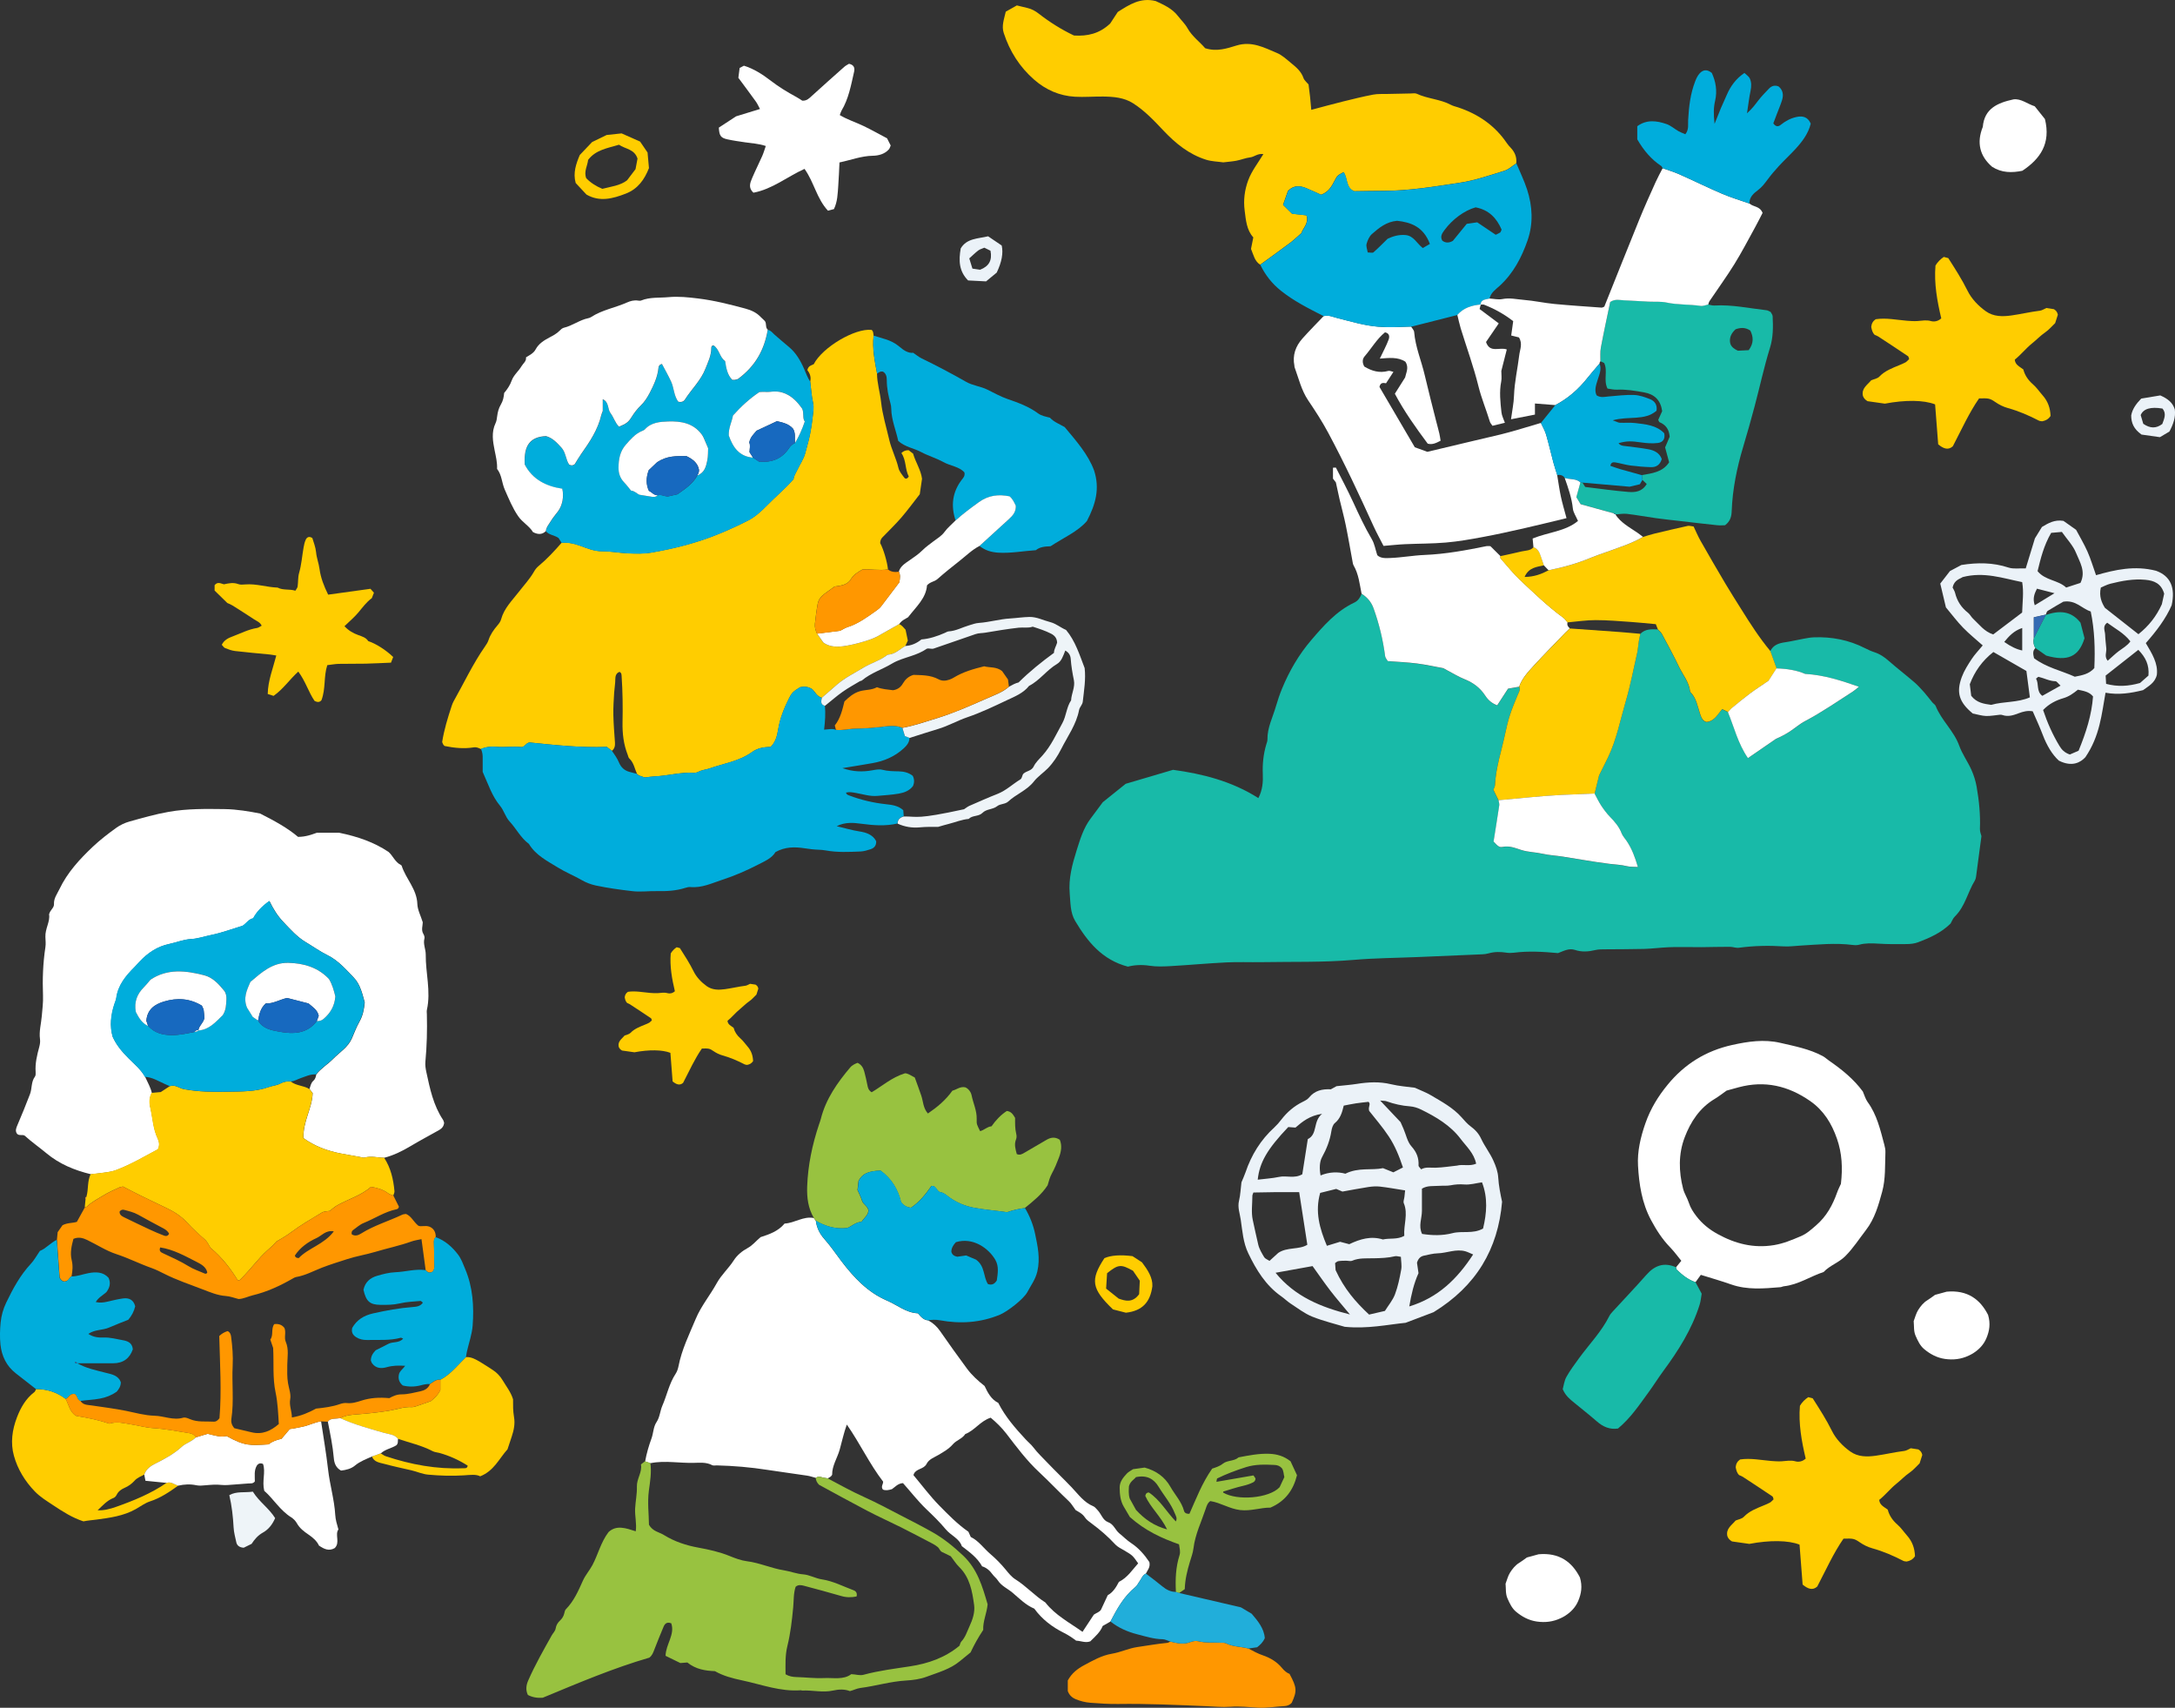
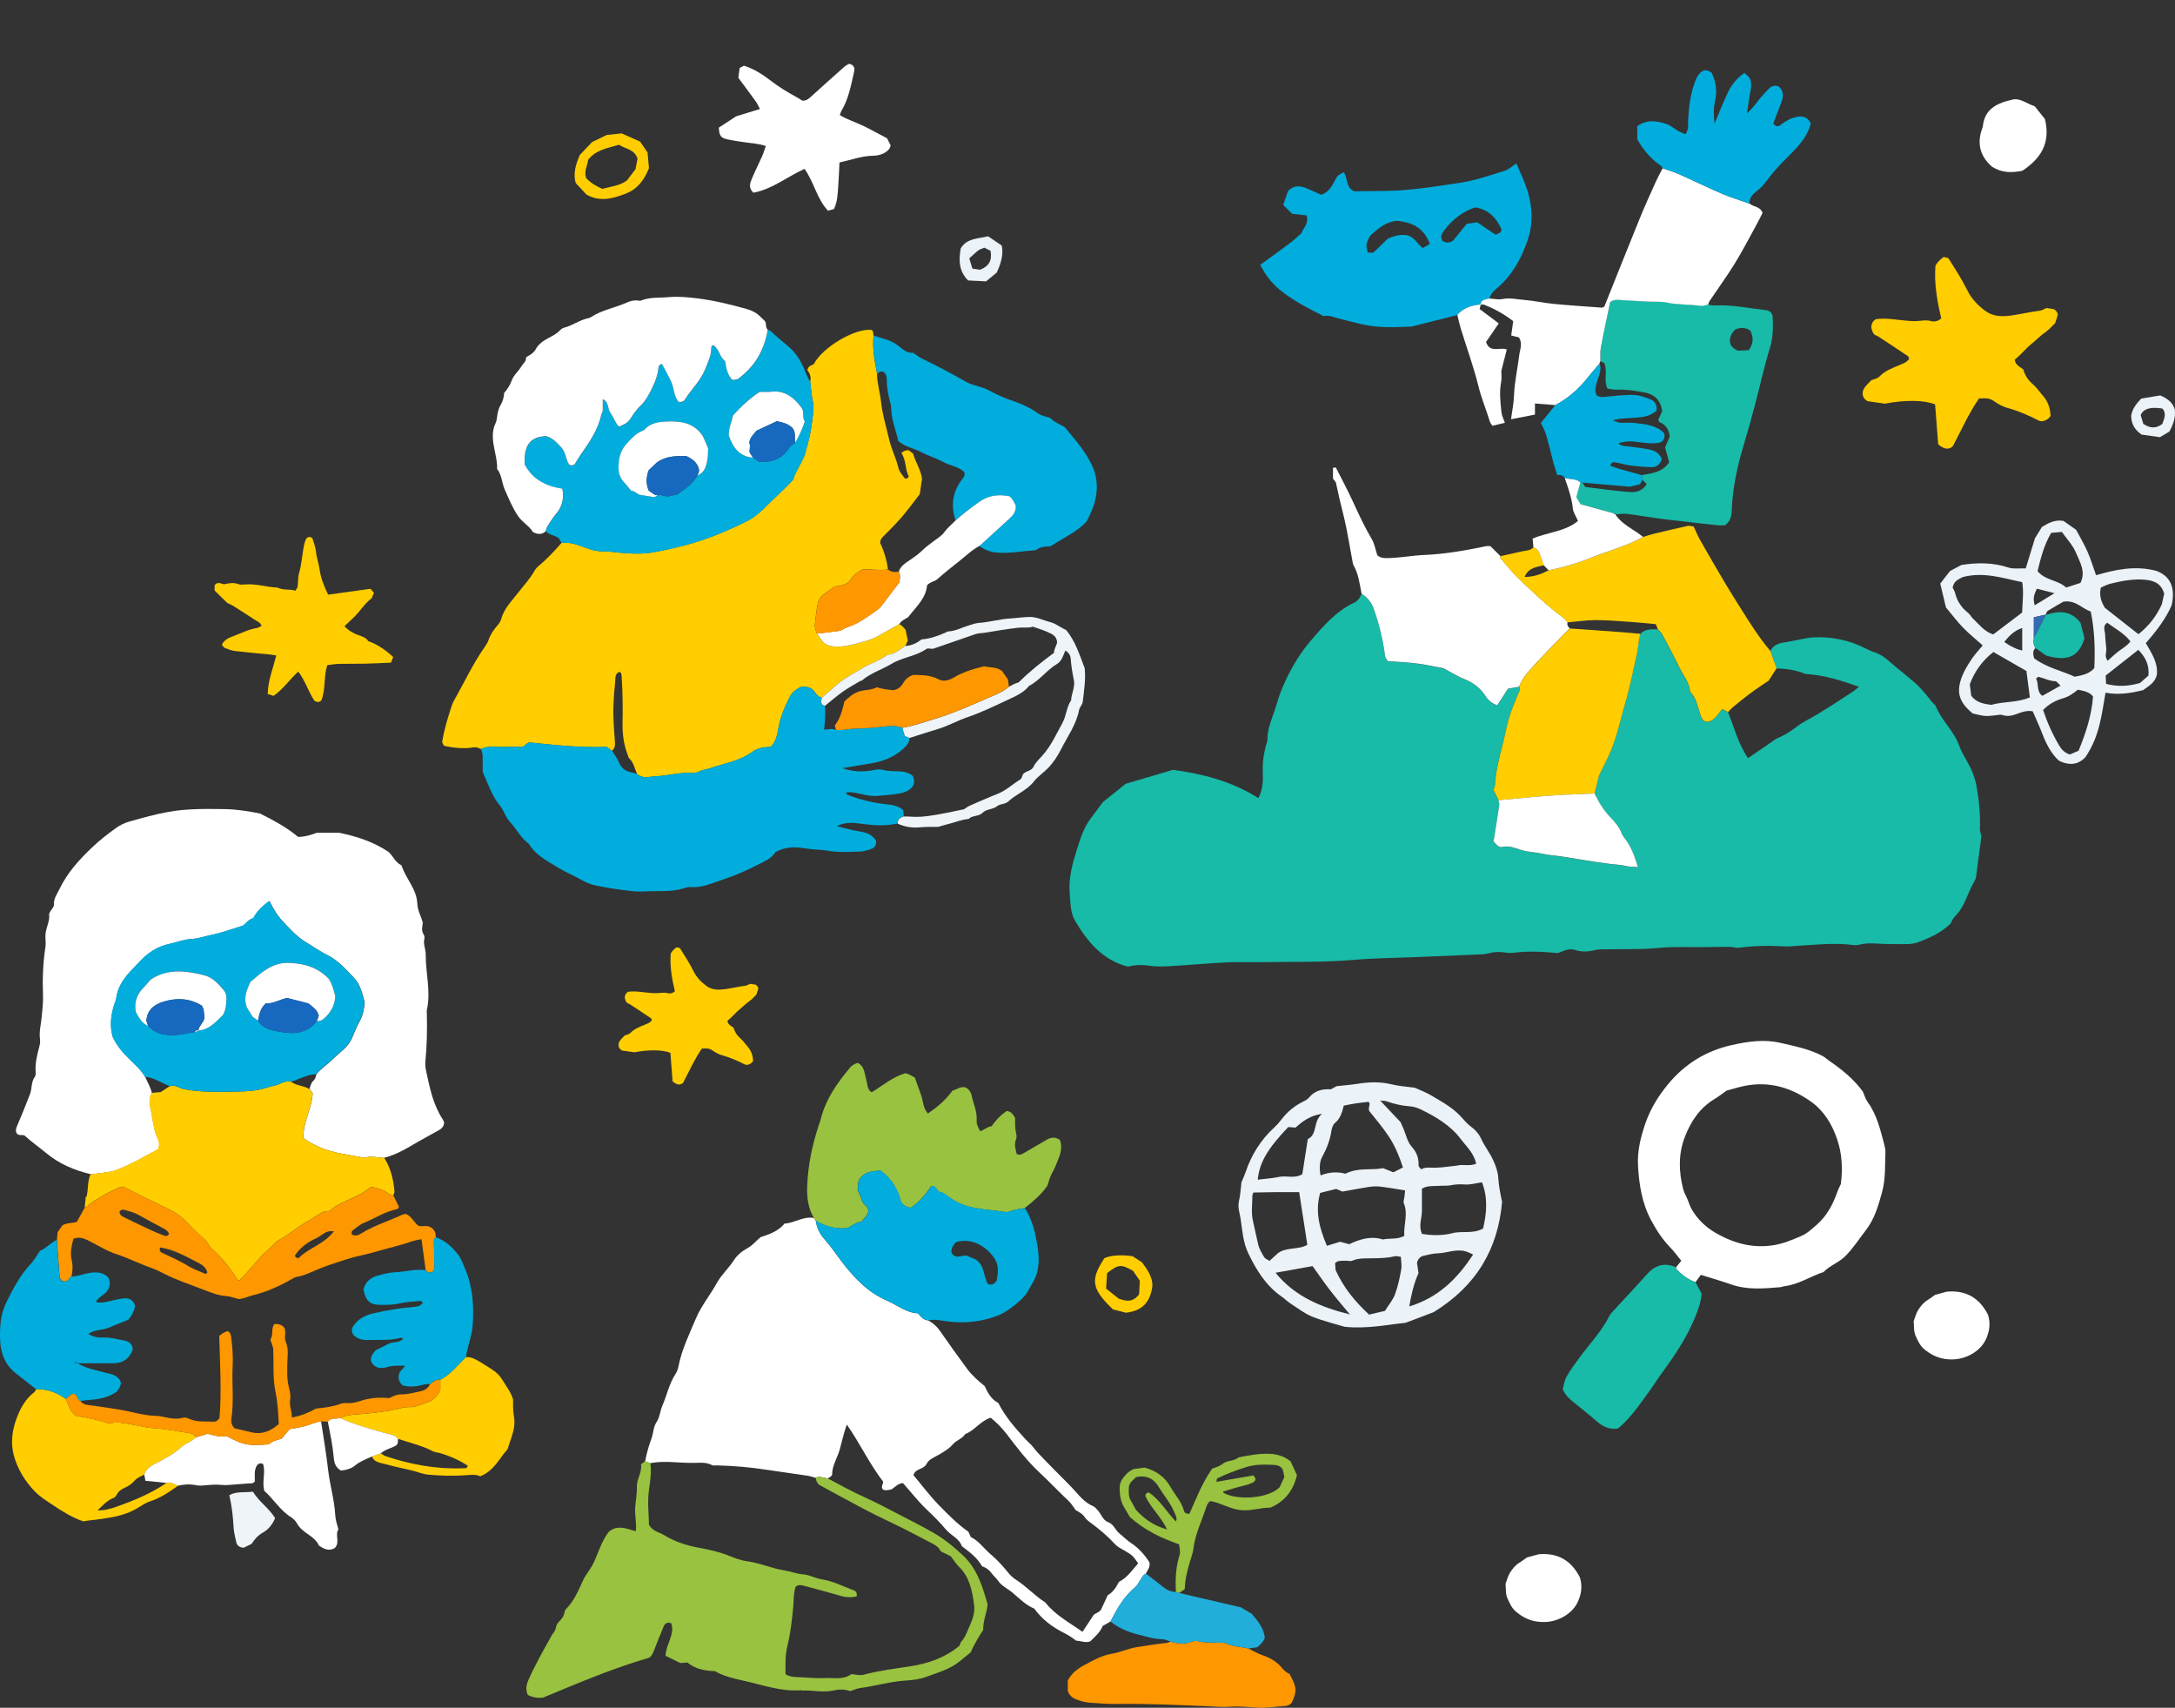
<svg xmlns="http://www.w3.org/2000/svg" id="Capa_2" data-name="Capa 2" viewBox="0 0 557.22 437.47">
  <rect x="0" y="0" width="557.22" height="437.47" fill="#333333" stroke="none" />
  <defs>
    <style>      .cls-1 {        fill: #1769bf;      }      .cls-1, .cls-2, .cls-3, .cls-4, .cls-5, .cls-6, .cls-7, .cls-8, .cls-9, .cls-10, .cls-11, .cls-12 {        stroke-width: 0px;      }      .cls-2 {        fill: #18baa8;      }      .cls-3 {        fill: #356bb3;      }      .cls-4 {        fill: #21aeda;      }      .cls-5 {        fill: #98c240;      }      .cls-6 {        fill: #ff9700;      }      .cls-7 {        fill: #fff;      }      .cls-8 {        fill: #f1992d;      }      .cls-9 {        fill: #ffcd00;      }      .cls-10 {        fill: #eef4f8;      }      .cls-11 {        fill: #ebf2f8;      }      .cls-12 {        fill: #00addc;      }    </style>
  </defs>
  <g id="Capa_1-2" data-name="Capa 1">
    <g>
      <path class="cls-9" d="m525.33,106.57c-.61.89-1.31,1.19-2.15,1.35-.26-.05-.58-.04-.83-.17-2.55-1.32-5.17-2.45-7.94-3.22-1.15-.32-2.21-.84-3.21-1.53-1.44-.99-1.77-1.01-4.18-.94-2.55,3.68-4.45,7.91-6.72,12.26-1.2,1.1-2.46.58-3.75-.5-.27-3.44-.53-6.86-.79-10.23-2.9-1.14-7.63-1.18-12.87-.19-1.55-.22-3.02-.43-4.43-.63-.59-.34-.98-.77-1.19-1.34-.44-1.94,1.13-2.81,2.11-4.01.7-.3,1.61-.43,2.1-.95,1.43-1.5,3.27-2.16,5.09-2.92.54-.23,1.1-.44,1.61-.73.33-.19.59-.52.93-.83-.1-.27-.12-.64-.31-.76-2.52-1.7-5.06-3.37-7.6-5.03-.32-.21-.71-.33-.92-.42-.64-.66-.74-1.35-.88-2.03.07-.85.44-1.51,1.14-1.98,2.7-.4,5.33.17,7.99.39.88.07,1.78.13,2.66.08,1.18-.07,2.3-.34,3.53.01.77.22,1.77.08,2.62-.7-1.05-4.43-1.87-8.96-1.48-13.53.57-.95,1.27-1.62,2.13-2.21.38.1.75.2,1.15.31,1.75,2.74,3.49,5.44,4.93,8.35,1.03,2.08,2.72,3.85,4.67,5.25,2,1.44,4.35,1.4,6.56,1.09,2.44-.34,4.84-.92,7.3-1.22.56-.07,1.09-.44,1.66-.69.68.1,1.36.21,1.95.3.52.34.85.69,1,1.42-.18.57-.42,1.31-.69,2.15-.81.77-1.58,1.7-2.54,2.36-1.23.84-2.23,1.92-3.36,2.82-1.62,1.3-2.86,2.92-4.45,4.18.12,1.34,1.22,1.76,2.19,2.5.37,1.44,1.2,2.72,2.45,3.8.96.83,1.69,1.93,2.54,2.89,1.29,1.47,1.92,3.19,1.99,5.24Z" />
-       <path class="cls-9" d="m490.6,398.66c-.61.89-1.31,1.19-2.15,1.35-.26-.05-.58-.04-.83-.17-2.55-1.32-5.17-2.45-7.94-3.22-1.15-.32-2.21-.84-3.21-1.53-1.44-.99-1.77-1.01-4.18-.94-2.55,3.68-4.45,7.91-6.72,12.26-1.2,1.1-2.46.58-3.75-.5-.27-3.44-.53-6.86-.79-10.23-2.9-1.14-7.63-1.18-12.87-.19-1.55-.22-3.02-.43-4.43-.63-.59-.34-.98-.77-1.19-1.34-.44-1.94,1.13-2.81,2.11-4.01.7-.3,1.61-.43,2.1-.95,1.43-1.5,3.27-2.16,5.09-2.92.54-.23,1.1-.44,1.61-.73.33-.19.59-.52.93-.83-.1-.27-.12-.64-.31-.76-2.52-1.7-5.06-3.37-7.6-5.03-.32-.21-.71-.33-.92-.42-.64-.66-.74-1.35-.88-2.03.07-.85.44-1.51,1.14-1.98,2.7-.4,5.33.17,7.99.39.88.07,1.78.13,2.66.08,1.18-.07,2.3-.34,3.53.01.77.22,1.77.08,2.62-.7-1.05-4.43-1.87-8.96-1.48-13.53.57-.95,1.27-1.62,2.13-2.21.38.1.75.2,1.15.31,1.75,2.74,3.49,5.44,4.93,8.35,1.03,2.08,2.72,3.85,4.67,5.25,2,1.44,4.35,1.4,6.56,1.09,2.44-.34,4.84-.92,7.3-1.22.56-.07,1.09-.44,1.66-.69.68.1,1.36.21,1.95.3.52.34.85.69,1,1.42-.18.57-.42,1.31-.69,2.15-.81.77-1.58,1.7-2.54,2.36-1.23.84-2.23,1.92-3.36,2.82-1.62,1.3-2.86,2.92-4.45,4.18.12,1.34,1.22,1.76,2.19,2.5.37,1.44,1.2,2.72,2.45,3.8.96.83,1.69,1.93,2.54,2.89,1.29,1.47,1.92,3.19,1.99,5.24Z" />
+       <path class="cls-9" d="m490.6,398.66Z" />
      <path class="cls-9" d="m192.94,271.82c-.43.63-.94.86-1.54.97-.18-.04-.42-.03-.6-.12-1.83-.95-3.7-1.76-5.69-2.31-.82-.23-1.58-.6-2.3-1.09-1.03-.71-1.27-.72-2.99-.67-1.83,2.63-3.19,5.66-4.81,8.78-.86.78-1.76.41-2.69-.36-.19-2.47-.38-4.92-.57-7.32-2.08-.81-5.47-.85-9.22-.14-1.11-.16-2.16-.31-3.17-.45-.42-.25-.7-.55-.85-.96-.31-1.39.81-2.02,1.51-2.88.5-.21,1.15-.31,1.51-.68,1.02-1.07,2.35-1.55,3.65-2.09.39-.16.79-.31,1.15-.52.24-.14.42-.37.67-.59-.07-.19-.09-.46-.22-.55-1.8-1.22-3.62-2.41-5.44-3.6-.23-.15-.51-.23-.66-.3-.46-.47-.53-.97-.63-1.45.05-.61.32-1.08.82-1.42,1.93-.29,3.82.13,5.72.28.63.05,1.27.09,1.91.06.84-.05,1.65-.24,2.53.01.55.16,1.26.06,1.87-.5-.75-3.17-1.34-6.42-1.06-9.69.41-.68.91-1.16,1.52-1.58.27.07.54.14.82.22,1.25,1.96,2.5,3.89,3.53,5.98.74,1.49,1.95,2.76,3.34,3.76,1.43,1.03,3.11,1,4.7.78,1.74-.24,3.47-.66,5.23-.88.4-.05.78-.32,1.19-.49.49.07.98.15,1.4.21.37.24.61.49.71,1.02-.13.41-.3.94-.49,1.54-.58.55-1.13,1.22-1.82,1.69-.88.6-1.6,1.37-2.4,2.02-1.16.93-2.05,2.09-3.19,3,.09.96.87,1.26,1.57,1.79.26,1.03.86,1.95,1.75,2.72.69.6,1.21,1.38,1.82,2.07.93,1.05,1.37,2.29,1.42,3.75Z" />
      <g>
        <path class="cls-7" d="m284.49,415.38c-.6.34-1.2.69-1.99,1.14-.58,1.52-1.92,2.71-3.17,3.93-1.23.48-2.37-.12-3.63-.17-.97-.74-2.02-1.44-3.18-2.02-2.94-1.47-5.53-3.42-7.54-6.18-2.12-.88-3.77-2.54-5.53-4.05-1.26-1.08-2.88-1.73-3.83-3.21-.37-.57-.96-.99-1.36-1.55-.71-1-1.61-1.72-2.65-2.03-1.27-2.28-3.22-3.64-5.2-5.17-.65-1.99-2.82-2.74-4.13-4.33-1.51-1.82-3.22-3.48-4.93-5.11-2.2-2.1-4.04-4.51-6.01-6.71-1.32.08-2.02,1-2.83,1.55-.86.26-1.62.4-2.31.11-.62-.79.11-1.39.05-2.04-3.5-4.54-5.91-9.77-9.3-14.62-.78,2.14-1.24,4.34-1.83,6.44-.61,2.16-1.97,4.11-1.93,6.43-.25.49-.71.69-1.15.91-.56-.11-1.15-.15-1.69-.34-.53-.19-.93-.05-1.34.22-.76-.2-1.51-.47-2.28-.58-3.4-.52-6.8-.95-10.2-1.48-4.28-.67-8.58-1.03-12.9-1.14-.39,0-.85.11-1.16-.05-1.58-.84-3.25-.61-4.93-.59-1.68.02-3.36-.1-5.03-.19-1.97-.11-3.94-.13-5.89.27-.45-.15-.89-.3-1.34-.45.35-2.01.93-3.98,1.62-5.87.51-1.39.46-2.95,1.3-4.21.85-1.27.9-2.83,1.47-4.15,1.19-2.71,1.75-5.69,3.41-8.21.37-.56.61-1.26.74-1.92.83-4.3,2.76-8.19,4.43-12.18,1.37-3.28,3.67-6.02,5.36-9.1,1.22-2.21,3.07-3.82,4.39-5.89.81-1.28,2.16-2.39,3.52-3.12,1.29-.69,2.1-1.78,3.34-2.81,2.12-.69,4.48-1.46,6.15-3.48,2.59-.12,4.8-1.96,7.49-1.41.17.24.34.47.51.71.23,1.81.98,3.32,2.22,4.71,1.57,1.76,2.89,3.74,4.32,5.62,3.2,4.2,6.76,8.02,11.72,10.13,2.62,1.12,4.87,3.12,7.89,3.24.75.86,1.44,1.74,2.65,1.81,1.23.67,2.22,1.56,3.03,2.73,2.24,3.24,4.55,6.44,6.89,9.62,1.24,1.68,2.78,3.08,4.51,4.45.8,1.7,1.71,3.46,3.5,4.32,1.82,3.6,4.37,6.48,6.98,9.31.67.73,1.46,1.35,2.05,2.14,1.02,1.35,2.24,2.49,3.4,3.71,2.1,2.21,4.31,4.31,6.41,6.51,1.65,1.74,3.12,3.84,5.51,4.82.43.18.75.63,1.1.99.96.98,1.32,2.59,2.69,3.08,1.47.53,1.82,2.01,2.89,2.88.99.79,1.89,1.74,2.96,2.44,2.03,1.33,3.54,3.11,4.73,4.91.3,1.35-.5,2.09-.9,2.96-.89.39-1.12,1.31-1.64,2-.35.46-.58,1.06-1.02,1.41-2.95,2.38-4.72,5.6-6.42,8.87Zm-50.49-37.53c2.28,2.72,4.28,5.42,6.61,7.79,2.32,2.36,4.65,4.76,7.5,6.75.14.32.34.77.59,1.33,2,.95,3.3,2.89,5.01,4.35,1.43,1.22,2.74,2.55,3.94,4.01.74.91,1.52,1.89,2.49,2.49,2.76,1.72,4.93,4.2,7.68,5.93,2.52,3.25,6.14,5.12,9.51,7.52.96-1.46,1.93-2.93,2.9-4.4.63-.45,1.45-.64,1.84-1.28.59-1.26,1.13-2.43,1.73-3.71,1.37-.74,2.18-2.1,2.85-3.4,2.24-1.13,3.45-3.1,4.94-4.76-1.44-2.06-1.46-2.04-3.47-3.25-.84-.5-1.72-.87-2.44-1.64-1.81-1.96-3.84-3.71-5.99-5.3-.63-.47-1.32-.94-1.74-1.57-.64-.98-1.62-1.42-2.38-1.88-.65-.86-1.09-1.67-1.73-2.27-2.58-2.42-5-5.01-7.59-7.42-3.21-2.98-5.79-6.45-8.42-9.88-1.23-1.6-2.61-2.91-4.02-4.1-2.67.85-4.1,3.28-6.51,4.19-.77,1.2-2.27,1.59-3.12,2.56-1.09,1.26-2.41,2-3.77,2.8-1.1.65-2.42,1.07-3.03,2.29-.7,1.38-2.54,1.16-3.22,2.49-.04.09-.07.18-.14.37Z" />
        <path class="cls-5" d="m165.28,374.34c.45.15.89.3,1.34.45.34,2.36-.07,4.74-.38,7.03-.41,3.08,0,6.05.02,8.77.97,1.71,2.6,1.87,3.84,2.63,2.72,1.68,5.68,2.66,8.83,3.23,2.7.49,5.43,1.1,7.96,2.13,1.47.59,2.95,1.16,4.46,1.35,3.27.41,6.26,1.82,9.5,2.33,1.63.26,3.2.9,4.9,1.03,1.66.12,3.14,1.04,4.83,1.29,2.84.43,5.44,1.8,8.13,2.8.55.2.97.71.73,1.58-1.29.26-2.59.28-3.96-.13-3.12-.92-6.28-1.74-9.42-2.59-.78-.21-1.55-.37-2.23.24-.57,1.72-.45,3.49-.62,5.24-.31,3.34-.69,6.69-1.5,9.97-.59,2.4-.47,4.84-.46,7.2.97.55,1.81.68,2.73.71,2.37.06,4.74.37,7.1.26,2.43-.12,5,.52,7.01-1,1.21.04,2.16.43,3.17.15,3.91-1.06,7.93-1.55,11.92-2.16,4.65-.71,8.96-2.22,12.64-5.28.15-.37.22-.81.47-1.08,1.06-1.11,1.46-2.56,2.08-3.88.81-1.72,1.44-3.65,1.19-5.46-.48-3.49-1.08-7.04-3.81-9.73-.84-.82-1.47-1.86-2.16-2.75-.76-.38-1.46-.75-2.19-1.07-.61-.26-.71-.94-1.17-1.31-.39-.31-.8-.59-1.24-.82-2.71-1.42-5.41-2.85-8.14-4.22-2.9-1.45-5.87-2.77-8.74-4.28-4.19-2.19-8.32-4.48-12.29-6.63-.59-.61-.79-1.16-.84-1.77.41-.27.81-.41,1.34-.22.53.2,1.12.24,1.69.34,3.11,1.65,6.19,3.36,9.41,4.81,3.23,1.45,6.35,3.15,9.5,4.77,2.72,1.4,5.45,2.79,8.11,4.3,2.83,1.62,5.32,3.66,7.72,5.92,3.68,3.48,4.95,7.96,6.27,12.48-.21,2.27-1.24,4.36-1.13,6.56-1.27,1.91-2.33,3.81-3.24,5.76-.94.77-1.87,1.51-2.78,2.27-2.5,2.06-5.61,2.88-8.54,3.98-1.6.6-3.47.85-5.22.95-3.99.23-7.79,1.41-11.71,1.91-.92.12-1.69.56-2.66.8-1.34-.53-2.88-.47-4.29-.15-2.68.6-5.32-.14-7.97.01-.09,0-.19-.09-.28-.08-5.23.41-10.09-1.47-15.08-2.53-2.4-.51-4.83-1.13-6.96-2.36-2.55-.1-4.94-.5-7.07-2.22-.46.04-1.05.08-1.8.14-1.18-.58-2.49-1.22-3.78-1.85.06-2.97,2.45-5.42,1.46-8.33-1.19-.46-1.68.18-2,.94-.81,1.92-1.58,3.85-2.34,5.8-.29.75-.54,1.5-1.28,2.06-9.19,2.67-18.06,6.43-27.31,10.27q-2.18.16-3.81-.72c-.59-1.25-.46-2.46.1-3.72,1.75-3.99,3.91-7.77,6.03-11.56.33-.59.89-1.06,1-1.79.13-.82.55-1.47,1.15-2.03.51-.48.87-1.07,1.04-1.77.09-.38.17-.83.42-1.08,2.06-2.09,3.2-4.74,4.37-7.34.65-1.44,1.69-2.59,2.43-3.97,1.45-2.71,2.11-5.78,4.13-8.46,2.02-1.88,4.42-1.02,6.97-.2.28-2.01-.26-3.91-.16-5.83.1-1.88.51-3.74.45-5.59-.07-2.05,1.41-3.7,1.04-5.71.42-.33.73-.57,1.04-.81Z" />
        <path class="cls-5" d="m209.02,312.7c-.17-.24-.34-.47-.51-.71-1.48-2.47-1.81-5.18-1.72-8.01.19-5.48,1.31-10.77,3.04-15.95.16-.47.34-.93.46-1.41,1.29-5.12,4.24-9.29,7.58-13.24.25-.29.6-.51.94-.72.24-.16.53-.24.9-.4.93.44,1.45,1.24,1.71,2.23.3,1.15.58,2.31.8,3.48.13.7.29,1.33,1.09,1.83,2.69-1.58,5.12-3.8,8.54-4.86.73,0,1.55.57,2.51,1.08.55,1.51,1.13,3.08,1.67,4.66.5,1.46.44,3.14,1.69,4.56,2.42-1.65,4.57-3.44,6.28-5.85,1.08-.25,2.02-1.18,3.36-.84.83.42,1.38,1.19,1.56,2.05.41,2.02,1.36,3.91,1.3,6.04-.04,1.41.04,1.42.88,3.12,1.04-.26,1.82-1.16,2.92-1.24,1.11-1.61,2.41-2.94,3.92-3.93,1.17.14,1.61.93,2.12,1.78,0,1.3-.05,2.69.28,4.04.12.5.15.98-.04,1.46-.53,1.3-.13,2.53.19,3.76.76.36,1.35.02,1.96-.34,1.87-1.1,3.76-2.18,5.62-3.28,1.1-.65,2.2-.86,3.44-.04.62,1.5.36,3.04-.21,4.54-.53,1.39-1.09,2.78-1.81,4.08-.54.98-.8,2.02-1.1,3.04-1.54,2.38-3.71,4.09-5.85,5.83-1.57.2-3.11.56-4.57,1.07-2.85-.43-5.69-.61-8.5-1.15-2.32-.45-4.34-1.31-6.21-2.62-.73-.51-1.42-1.23-2.26-1.34-1.12-.15-1.04-1.76-2.39-1.62-1.46,2.13-3.12,4.17-5.26,5.59-1.1-.16-1.87-.57-2.53-1.48-.75-3.19-2.42-6.01-5.26-8.05-3.17.13-4.62.79-5.62,2.63-.08.72-.16,1.51-.26,2.36.38.87.87,1.75,1.14,2.69.29,1.01,1.44,1.38,1.66,2.5-.04,1.25-1.13,1.93-1.76,2.94-1.49.08-2.53,1.13-3.63,1.58-3.07.39-5.66-.45-8.12-1.85Z" />
        <path class="cls-12" d="m209.02,312.7c2.46,1.4,5.04,2.24,8.12,1.85,1.1-.45,2.14-1.5,3.63-1.58.64-1.01,1.72-1.69,1.76-2.94-.22-1.12-1.37-1.49-1.66-2.5-.27-.94-.76-1.82-1.14-2.69.09-.85.18-1.64.26-2.36,1-1.84,2.45-2.5,5.62-2.63,2.84,2.05,4.51,4.86,5.26,8.05.66.91,1.43,1.32,2.53,1.48,2.14-1.41,3.8-3.46,5.26-5.59,1.35-.14,1.27,1.47,2.39,1.62.84.11,1.53.83,2.26,1.34,1.87,1.31,3.89,2.18,6.21,2.62,2.81.54,5.65.72,8.5,1.15,1.46-.51,3-.87,4.57-1.07,1.22,2.06,2.1,4.26,2.59,6.59.67,3.18,1.35,6.31.58,9.65-.47,2.04-1.65,3.58-2.56,5.3-.95,1.79-5.12,4.99-6.99,5.77-5,2.09-10.15,2.41-15.43,1.45-.99-.18-1.97-.16-2.96,0-1.21-.07-1.9-.95-2.65-1.81-3.01-.12-5.27-2.13-7.89-3.24-4.96-2.11-8.52-5.94-11.72-10.13-1.43-1.88-2.75-3.86-4.32-5.62-1.24-1.39-1.99-2.9-2.22-4.71Zm41.05,9.99c2.34,1.7,1.81,4.4,3.04,6.25.97.3,1.64.04,2.26-.92.22-1.66.63-3.55-.38-5.3-1.71-2.96-5.73-5.86-10.09-4.52-.68.71-1.18,1.53-1.17,2.47.22.77.68,1.08,1.51,1.26.69-.1,1.55-.22,2.29-.33,1.07.46,1.98.85,2.55,1.09Z" />
        <path class="cls-6" d="m319.84,422.29c1.21.65,2.4,1.31,3.73,1.76,1.88.64,3.6,1.67,4.88,3.24.58.71,1.24,1.25,1.92,1.5,1.89,3.49,1.95,4.39.56,7.41-.49.56-1.18.81-1.85.84-2.26.11-4.48.53-6.79.4-2.33-.13-4.68-.4-7.05-.23-2.16.15-4.35-.07-6.53-.16-7.42-.31-14.84-.66-22.27-.55-2.36.03-4.73-.13-7.09-.31-1.28-.1-2.53-.41-3.74-.91-.99-.41-1.66-1.05-2.05-2.08v-2.73c1.03-1.89,2.55-3.03,4.2-3.91,2.25-1.21,4.51-2.5,7.09-2.93,2.24-.37,4.27-1.39,6.56-1.72,2.53-.36,5.05-.82,7.61-1.06.28-.03.54-.22.8-.33,1.73.41,3.43.83,5.21.1.61-.25,1.41-.34,2.05-.18,1.86.47,3.74.27,5.6.37.49.03,1.05-.04,1.46.17,1.8.92,3.83.79,5.71,1.32Z" />
        <path class="cls-5" d="m301.26,407.79c-.17-3.17-.05-6.33.92-9.38.3-.95.02-1.74-.12-2.81-4.39-1.54-8.69-3.49-12.6-7-.37-.62-.97-1.65-1.57-2.67-.88-1.51-1.03-3.2-1.04-4.89,0-1.5.92-2.58,1.87-3.6.4-.42.97-.68,1.56-1.09.96-.13,2.04-.28,2.97-.41,2.94.8,5.18,2.4,6.6,4.92,1.16,2.05,2.86,3.81,3.49,6.17.12.46.55.81,1.39.74,1.7-3.81,3.22-7.85,5.82-11.56.83-.29,1.85-.56,2.74-1.27,1.14-.92,2.88-.58,4.04-1.62,2.61-.5,5.23-1.02,7.9-.91,1.92.08,3.71.58,5.4,1.92.46.99,1,2.16,1.65,3.56-.9,3.69-2.9,6.64-6.81,8.31-2.5-.03-5.03.95-7.76.62-2.72-.32-4.99-1.88-7.64-2.3-.71.49-.95,1.28-1.19,2.02-1.12,3.34-2.69,6.53-3.12,10.1-.14,1.16-.57,2.3-.91,3.43-.69,2.27-1.25,4.56-1.32,7.01-.48.33-.96.66-1.45,1-.28-.09-.57-.19-.85-.28Zm10.38-28.2c3.35-.58,6.43-1.11,9.49-1.64.26.38.41.61.52.76-.01.55-.27.85-.64,1.03-.8.4-1.63.67-2.51.87-1.72.39-3.39.96-5.08,1.46-.05.01-.05.18-.07.27,3.58,2.15,11.78,1.51,14.48-1.37.37-.79.79-1.68,1.21-2.59-.21-.78-.15-1.6-.64-2.28-.49-.56-1.14-.8-1.85-.83-2.48-.12-4.92-.21-7.37.57-2.52.8-4.97,1.72-7.34,2.88-.1.05-.09.34-.2.88Zm-20.63-1.19c-.51.66-1.41,1.02-1.78,2.3-.04.82-.17,2,.2,3.18.56,1.02,1.14,2.05,1.6,2.9,2.23,2.42,4.67,4.1,7.97,5-1.61-3.34-4.28-5.65-5.59-8.59.15-.69.46-.86.93-.87,2.86,1.9,4.52,4.98,6.9,7.42.44-.84-.02-1.44-.26-2.06-.97-2.51-2.75-4.52-4.13-6.79-1.23-2.04-3-3.1-5.84-2.5Z" />
        <path class="cls-4" d="m301.26,407.79c.28.09.57.19.85.28,5.19,1.21,10.38,2.41,15.79,3.67.73.44,1.67.99,2.77,1.64,1.55,1.81,3.18,3.75,3.36,6.25-.49,1.11-1.16,1.7-1.96,2.34-.67.1-1.45.21-2.22.32-1.88-.52-3.9-.4-5.71-1.32-.41-.21-.97-.14-1.46-.17-1.87-.11-3.75.1-5.6-.37-.63-.16-1.44-.07-2.05.18-1.78.74-3.48.32-5.21-.1-.65-.21-1.3-.59-1.96-.6-2.28-.03-4.39-.72-6.57-1.28-2.51-.65-4.77-1.66-6.8-3.26,1.7-3.27,3.47-6.49,6.42-8.87.44-.35.67-.95,1.02-1.41.52-.69.75-1.61,1.64-2,1.4,1.09,2.84,2.14,4.2,3.27,1.03.85,2.13,1.43,3.49,1.43Z" />
      </g>
      <g>
        <path class="cls-9" d="m230.39,159.87c.66.3,1.09.86,1.61,1.44.18.87.38,1.79.58,2.79-.2.44-.42.91-.64,1.38-1.43.8-2.6,2.11-4.39,2.22-.23.01-.46.24-.67.39-1.79,1.27-3.92,1.86-5.8,3.01-2.22,1.36-4.58,2.5-6.58,4.21-1.33,1.13-2.63,2.29-3.95,3.43-1.22-.31-1.7-1.46-2.43-2.18-1.01-.68-2.04-.75-3.11-.53-1.75,1.07-2.13,1.38-2.89,2.92-1.25,2.5-2.28,5.06-2.74,7.85-.27,1.62-.64,3.28-1.95,4.55-1.71,0-3.36.29-4.74,1.29-3.28,2.38-7.25,2.92-10.93,4.22-.88.31-1.87.36-2.74.81-.38.2-.85.33-1.26.31-3.36-.22-6.61.75-9.93.9-.87.04-1.73.18-2.67.28-.51-.18-1.09-.39-1.66-.59,0,0-.02-.16-.02-.16h-.17s-.11-.17-.11-.17c-.61-1.34-.82-2.87-1.98-3.95-.23-.21-.28-.63-.41-.95-1.05-2.66-1.37-5.42-1.32-8.26.08-3.94.04-7.88-.23-11.81-.03-.43,0-.89-.53-1.16-.9.28-1.09,1.13-1.09,1.86,0,1.15-.22,2.27-.29,3.4-.12,1.92-.25,3.85-.21,5.77.05,2.35.24,4.7.41,7.06.06.84-.09,1.58-.78,2.13-.41-.32-.83-.64-1.3-1-6.73.27-13.42-.49-19.86-1.14-.96.25-1.19,1.16-1.99,1.19-2.18-.22-4.35.11-6.54-.08-1.28-.11-2.64.03-3.88.58-.56-.28-1.15-.54-1.77-.44-2.53.41-5.02.17-7.51-.34-.4-.25-.5-.69-.64-1.01.5-3.21,1.44-6.21,2.42-9.2.14-.42.29-.84.5-1.21,2.66-4.71,4.95-9.63,8.06-14.08.35-.5.7-1.04.89-1.61.47-1.45,1.31-2.63,2.28-3.77.4-.46.8-1,.95-1.57.76-2.83,2.82-4.81,4.52-7.01,1.33-1.72,2.83-3.31,3.91-5.21.31-.54.67-1.02,1.16-1.42,2.16-1.8,4.07-3.85,5.91-5.97,1.59-.13,3.06.15,4.59.7,1.86.67,3.71,1.48,5.82,1.47,2.24-.01,4.48.45,6.72.53,1.92.07,3.88.14,5.76-.18,5.95-1.02,11.79-2.49,17.39-4.8,2.5-1.03,4.96-2.15,7.37-3.37,1.87-.95,3.42-2.35,4.91-3.87,2.26-2.3,4.75-4.38,6.86-6.8.08-.85.56-1.49.89-2.21.69-1.51,1.7-2.86,2.12-4.5.39-1.53.87-3.04,1.18-4.58.33-1.61.57-3.24.74-4.88.12-1.11.34-2.2.07-3.37-.4-1.78-.5-3.64-.73-5.46.31-1.18-.16-2.2-.73-2.91.26-1.14,1.05-1.21,1.63-1.51,2.23-4.34,10.58-9.28,14.83-8.79.49.37.41.93.51,1.43-.38,3.31.29,6.52.88,9.74,0,2.46.77,4.81,1.03,7.24.36,3.32,1.35,6.5,2.1,9.74.57,2.47,1.78,4.73,2.36,7.22.21.89.91,1.7,1.48,2.47.27.37.76.41,1.16-.3-.98-1.82-.61-4.16-1.89-5.99.56-.55,1.12-.74,1.86-.73.35.27.77.59,1.14.87.65,2.25,2,4.17,2.29,6.45-.18,1.23-.36,2.45-.58,3.95-1.46,1.86-3,3.98-4.7,5.96-1.54,1.79-3.27,3.42-4.9,5.13-.38.4-.54.9-.54,1.44.85,1.54,1.81,4.82,1.99,6.73-2.24.35-4.51-.13-6.55.02-1.27.73-2.28,1.35-2.95,2.48-.55.94-1.53,1.41-2.6,1.63-.59.12-1.2.2-1.59.26-.96.7-1.75,1.25-2.52,1.82-.86.65-1.58,1.46-1.78,2.53-.32,1.71-.53,3.45-.72,5.18-.1.88.15,1.74.54,2.54.55.78,1.1,1.57,1.6,2.28,1.26.89,2.6,1.1,4.03,1.05,2.27-.08,7.77-1.49,9.77-2.59,1.9-1.05,3.77-2.13,5.66-3.2Z" />
        <path class="cls-12" d="m123.18,191.87c1.24-.55,2.59-.69,3.88-.58,2.19.19,4.37-.14,6.54.08.8-.03,1.03-.94,1.99-1.19,6.44.65,13.13,1.41,19.86,1.14.47.36.88.68,1.3,1,.7.97,1.39,1.95,1.86,3.07.49,1.17,1.36,1.97,2.59,2.32.65.19,1.32.35,1.98.52,0,0,.11.16.11.16.05.08.11.14.19.17.58.21,1.16.41,1.66.59.94-.1,1.81-.24,2.67-.28,3.32-.15,6.57-1.11,9.93-.9.42.03.89-.11,1.26-.31.87-.45,1.86-.5,2.74-.81,3.68-1.3,7.66-1.84,10.93-4.22,1.38-1,3.03-1.29,4.74-1.29,1.31-1.26,1.68-2.92,1.95-4.55.46-2.79,1.5-5.36,2.74-7.85.77-1.53,1.14-1.85,2.89-2.92,1.07-.22,2.1-.15,3.11.53.73.73,1.21,1.87,2.43,2.18-.2.87-.41,1.74.79,2.08.22,1.98.06,3.96-.19,6.1,1.14-.06,2.1-.35,3.01.05,1.77.22,3.49-.32,5.25-.33,1.93,0,3.85-.16,5.78-.36,1.97-.2,4.01-.69,5.98.16.22.7.43,1.4.65,2.1.44.18.82.33,1.2.48,0,1.16-.7,1.98-1.47,2.69-2.26,2.08-4.97,3.25-7.97,3.78-2.45.44-4.9.82-7.75,1.29,2.77.96,5.19.99,7.63.56.88-.15,1.75-.36,2.61-.14,1.38.36,2.78.37,4.19.4,1.35.03,2.59.34,3.6,1.15.47.94.4,1.79.08,2.59-.94,1.25-2.29,1.73-3.67,1.97-1.81.31-3.65.42-5.49.58-1.87.17-3.65-.43-5.46-.75-.86-.15-1.69-.32-2.55-.1.1.51.47.61.78.73,3.05,1.16,6.21,1.9,9.45,2.25,1.58.17,3.14.37,4.43,1.53.04.53.08,1.05.12,1.57q-1.63.43-1.58,1.84c-3.05.71-6.1.49-9.16.08-2.09-.27-4.18-.52-6.44.61,2.11.49,3.92,1.05,5.82,1.34,1.74.26,3.42.82,4.3,2.49.06,1.16-.52,1.77-1.43,2.07-.83.27-1.7.54-2.56.58-2.98.13-5.97.27-8.93-.27-.6-.11-1.22-.16-1.83-.18-1.23-.04-2.43-.19-3.65-.38-2.44-.37-4.92-.4-7.4.98-.93,1.58-2.72,2.32-4.44,3.21-2.96,1.53-6.03,2.86-9.17,3.88-2.63.86-5.24,2.14-8.17,1.87-.42-.04-.88.06-1.29.2-2.38.77-4.83.89-7.3.84-2.1-.05-4.18.26-6.29.01-3.13-.36-6.26-.79-9.34-1.44-1.28-.27-2.5-.74-3.67-1.41-1.97-1.13-4.1-1.99-6.03-3.18-2.74-1.69-5.72-3.15-7.47-6.08-2.1-1.53-3.23-3.9-4.96-5.76-1.06-1.14-1.42-2.78-2.44-4.01-2.05-2.46-3.01-5.5-4.44-8.67,0-.91-.02-2.14,0-3.36.02-.89-.04-1.76-.49-2.56Z" />
        <path class="cls-12" d="m207.58,97.75c.23,1.82.32,3.68.73,5.46.27,1.18.04,2.26-.07,3.37-.17,1.63-.41,3.27-.74,4.88-.32,1.54-.79,3.05-1.18,4.58-.42,1.64-1.43,2.99-2.12,4.5-.33.71-.81,1.35-.89,2.21-2.11,2.42-4.61,4.49-6.86,6.8-1.49,1.52-3.04,2.92-4.91,3.87-2.41,1.22-4.87,2.34-7.37,3.37-5.6,2.3-11.44,3.78-17.39,4.8-1.88.32-3.84.26-5.76.18-2.25-.09-4.48-.55-6.72-.53-2.11.01-3.95-.8-5.82-1.47-1.53-.55-3.01-.83-4.59-.7-.28-.44-.56-.87-.8-1.26-1.04-.73-2.39-.74-3.23-1.71.1-1.02.79-1.76,1.28-2.58.54-.89,1.25-1.68,1.86-2.52,1.11-1.53,1.53-3.77,1.07-5.76-4.14-.63-7.61-2.36-9.61-6.19-.29-4.9,1.38-7.09,5.44-7.29,1.72.48,2.85,1.74,3.97,2.97,1.14,1.25,1.08,3.11,1.98,4.34.61.32,1.01.19,1.4-.1.55-.88,1.06-1.8,1.67-2.65,2.19-3.08,4.28-6.21,5.15-9.97.1-.42.3-.82.37-1.01v-3.03c1.66.77,1.2,2.53,2,3.58.82,1.09,1.18,2.52,2.18,3.47,1.85-.8,2.36-1.14,3.14-2.38.7-1.12,1.46-2.14,2.43-3.07.93-.88,1.66-2.03,2.26-3.18,1.05-2.02,2.03-4.1,2.26-6.42.04-.46.2-.84.9-1.02.78,1.48,1.66,2.98,2.36,4.55.74,1.65.69,3.61,1.82,5.11.77.19,1.36-.01,1.71-.57,1.68-2.66,4.04-4.83,5.23-7.85.68-1.72,1.49-3.34,1.51-5.24,0-.31.03-.73.59-.76,1.51.97,1.54,3.07,2.96,4.01.29,1.86.6,3.56,1.82,4.8.34,0,.52.03.69,0,.43-.1.85-.22.75-.19,4.59-3.37,6.82-7.61,7.66-12.66.76.12,1.18.75,1.69,1.21,1.24,1.1,2.51,2.16,3.77,3.22,1.75,1.46,2.93,3.48,3.84,5.58.49,1.12.89,2.29,1.59,3.31Zm-14.65,19.48c.5.34,1.01.68,1.51,1.01,3.26.32,5.87-.7,7.7-3.44.4-.61.93-1.04,1.57-1.35.97-1.66,1.78-3.39,2.48-5.49-.67-.86-.13-2.17-.68-3.3-.37-.48-.71-.99-1.12-1.44-1.85-2.09-4.11-3.28-6.96-2.87-.89.13-1.74-.05-2.86.07-2.45,1.61-4.73,3.72-6.77,6-.33,1.73-1.18,3.23-1.08,5.13,1,2.88,2.56,5.39,6.21,5.67Zm-14.28,4.57c1.85-.66,2.26-2.3,2.59-3.93.2-1.02.14-2.09.2-3.05-.28-.65-.53-1.21-.76-1.77-.26-.65-.5-1.27-.95-1.85-2.16-2.84-5.25-3.34-8.46-3.24-2.15.07-4.41.21-6.04,2.03-.17.19-.44.3-.68.39-1.78.72-2.95,2.12-4.18,3.51-1.5,1.7-1.88,3.7-1.89,5.85-.01,1.46.4,2.75,1.44,3.83.61.63,1.13,1.34,1.76,2.1.94.08,1.61.87,2.17,1.07,1.32.21,2.27.37,3.22.52.54.09,1.05.02,1.46-.39.89-.25,1.7.27,2.55.31.86-.19,1.7-.38,2.48-.56,1.97-1.39,3.94-2.68,5.1-4.82Z" />
        <path class="cls-7" d="m196.69,84.44c-.84,5.04-3.07,9.29-7.66,12.66.1-.03-.32.1-.75.19-.16.04-.34,0-.69,0-1.22-1.24-1.54-2.94-1.82-4.8-1.42-.94-1.45-3.04-2.96-4.01-.57.03-.59.46-.59.76-.02,1.89-.83,3.52-1.51,5.24-1.19,3.02-3.55,5.2-5.23,7.85-.35.55-.94.76-1.71.57-1.13-1.5-1.08-3.46-1.82-5.11-.71-1.57-1.59-3.07-2.36-4.55-.7.18-.86.57-.9,1.02-.23,2.32-1.21,4.4-2.26,6.42-.6,1.15-1.33,2.3-2.26,3.18-.97.93-1.73,1.95-2.43,3.07-.78,1.23-1.29,1.58-3.14,2.38-1-.95-1.35-2.38-2.18-3.47-.8-1.05-.33-2.81-2-3.58v3.03c-.07.19-.27.59-.37,1.01-.87,3.76-2.96,6.89-5.15,9.97-.61.86-1.12,1.78-1.67,2.65-.39.29-.78.42-1.4.1-.89-1.23-.84-3.09-1.98-4.34-1.12-1.23-2.25-2.49-3.97-2.97-4.07.2-5.74,2.39-5.44,7.29,2,3.83,5.47,5.56,9.61,6.19.46,1.98.05,4.23-1.07,5.76-.62.85-1.33,1.63-1.86,2.52-.49.82-1.18,1.56-1.28,2.58-.96.94-2.03.91-3.3.25-.91-1.55-2.7-2.47-3.81-4.1-1.45-2.12-2.39-4.46-3.41-6.77-.77-1.75-.75-3.78-1.97-5.31.07-1.68-.32-3.21-.63-4.76-.46-2.31-.86-4.65.23-6.94.26-.54.35-1.18.42-1.78.13-1.06.39-2.08.94-3,.56-.92.77-1.95.85-2.97.84-.99,1.51-2,1.93-3.18.51-1.43,1.76-2.39,2.51-3.67.44-.75,1.29-1.26,1.16-2.28.96-.6,1.94-1.05,2.46-2.03.78-1.47,2.13-2.31,3.53-3.05.93-.5,1.87-.97,2.62-1.75.3-.31.68-.65,1.07-.75,2.23-.52,4.06-2.02,6.31-2.46.25-.05.51-.16.72-.3,2.82-1.83,6.16-2.37,9.18-3.72.83-.37,1.82-.65,2.82-.48.25.04.55.07.78-.02,2.26-.92,4.67-.64,7.01-.86,2.55-.24,5.08.03,7.61.34,4.1.5,8.08,1.51,12.06,2.58,1.6.43,2.94,1.06,4.05,2.26.3.32.66.58.95.91.54.65.08,1.64.74,2.21Z" />
        <path class="cls-12" d="m224.71,95.72c-.59-3.22-1.26-6.43-.88-9.74,1.01.31,2.02.6,3.03.92,1.26.4,2.43.96,3.47,1.83,1.07.9,2.22,1.78,3.64,1.65.77.52,1.38,1.05,2.08,1.39,3.88,1.89,7.7,3.89,11.44,6.03,1.71.98,3.71,1.15,5.43,1.99,1.73.84,3.37,1.79,5.23,2.43,2.71.93,5.45,1.93,7.81,3.68.87.64,1.94.81,3.03,1.1.99,1.1,2.43,1.62,3.77,2.4,2.94,3.53,6.04,7.01,7.55,11.15,1.48,4.59.42,8.56-1.85,12.91-2.29,2.7-6.05,4.31-9.31,6.47-1.48.05-2.79.18-3.77,1.01-3.28.22-6.4.82-9.59.64-1.82-.11-3.42-.59-4.84-1.72,2.51-2.3,5.02-4.6,7.54-6.88,1.01-.91,1.83-1.89,1.74-3.42-.4-.81-.75-1.71-1.59-2.4-2.79-.55-5.36-.32-7.88,1.5-2.05,1.48-4.09,2.96-5.94,4.68-1.26-3.76-.85-7.26,1.59-10.46.36-.47.86-.92.67-1.86-1.34-1.51-3.6-1.66-5.41-2.66-1.82-1.01-3.88-1.59-5.72-2.58-1.85-.99-4.05-1.24-5.83-2.83-.55-2.68-1.75-5.35-1.79-8.29,0-.43-.07-.88-.19-1.3-.55-1.95-.95-3.92-.95-5.96,0-.88-.17-1.76-.99-2.2-.69-.14-1.1.22-1.51.54Z" />
        <path class="cls-10" d="m233.03,189.03c-.38-.15-.76-.3-1.2-.48-.21-.7-.43-1.4-.65-2.1,3.02-.54,5.9-1.55,8.82-2.45,4.36-1.35,8.54-3.19,12.7-5.03,1.99-.88,4.11-1.58,5.8-3.06.84-.47,1.68-.92,2.45-1.09,2.87-2.84,5.87-5.24,9.07-7.58,0-.93.58-1.75.81-2.62-.06-1.13-.59-1.8-1.56-2.3-1.49-.76-3.06-1.27-4.7-1.79-1.15.42-2.39.13-3.58.26-2.85.32-5.69.79-8.52,1.27-.86.15-1.73.08-2.59.39-3.53,1.26-7.09,2.42-10.62,3.67-.64.23-1.21-.13-1.8.05-1.24.86-2.62,1.41-4.04,1.88-1.66.56-3.4,1.04-4.88,1.93-2.54,1.53-5.44,2.4-7.74,4.34-.12.1-.35.08-.49.17-1.49.9-3.03,1.73-4.44,2.73-1.57,1.11-3.02,2.39-4.52,3.59-1.21-.33-.99-1.21-.79-2.08,1.32-1.14,2.62-2.3,3.95-3.43,2-1.71,4.36-2.85,6.58-4.21,1.88-1.15,4.01-1.75,5.8-3.01.21-.15.44-.38.67-.39,1.79-.11,2.96-1.42,4.39-2.22,1.55-.08,2.89-.68,4.12-1.67,2.09-.17,4.07-.83,6-1.68.32-.14.64-.36.96-.38,1.87-.11,3.49-1.04,5.23-1.55.83-.25,1.63-.56,2.54-.62,2.69-.19,5.29-.98,7.99-1.14,1.65-.1,3.3-.36,4.96-.39,1.88-.03,3.56.88,5.34,1.33,1.47.38,2.6,1.39,4.03,2,2.37,2.83,3.45,6.36,4.76,9.77.33,2.89-.17,5.74-.48,8.59-.09.83-.8,1.37-.95,2.15-.7,3.7-2.93,6.72-4.58,9.99-.89,1.77-2.03,3.51-3.4,4.92-1.14,1.17-2.59,2.1-3.6,3.4-1.77,2.27-4.52,3.23-6.56,5.12-.8.75-2.02.54-2.87,1.22-1.1.87-2.71.66-3.74,1.7-.98.99-2.56.56-3.53,1.55-1.76.15-3.39.84-5.09,1.27-.85.21-1.69.47-2.71.76-1.46,0-3.1-.03-4.77.13-1.85.18-3.84-.12-5.62-.95q-.05-1.41,1.58-1.84c3.63-.03,3.2.81,15.41-1.85.51-.32.92-.67,1.4-.88,2.41-1.05,4.81-2.12,7.25-3.08,2.16-.86,3.81-2.48,5.75-3.66.59-.36.41-1.16.91-1.56.8-.66,2.01-.67,2.54-1.77.53-1.1,1.44-1.92,2.25-2.82,2.2-2.45,3.52-5.43,5.09-8.27,1.03-1.87,1.05-4.08,2.25-5.86.08-1.75,1.08-3.39.71-5.18-.37-1.81-.68-3.63-.81-5.47-.07-.87-.48-1.6-1.39-2.1-.54,1.35-.96,2.75-2.11,3.43-2.65,1.56-4.42,4.21-7.17,5.62-1.47,1.87-3.65,2.72-5.67,3.67-3.32,1.57-6.64,3.17-10.14,4.36-2.56.87-4.93,2.25-7.54,3.02-2.43.73-4.83,1.52-7.25,2.28Z" />
        <path class="cls-7" d="m244.83,133.32c1.86-1.72,3.89-3.19,5.94-4.68,2.52-1.82,5.09-2.05,7.88-1.5.83.7,1.19,1.6,1.59,2.4.09,1.53-.73,2.51-1.74,3.42-2.53,2.28-5.03,4.59-7.54,6.88-1.94,1-3.48,2.55-5.18,3.88-1.92,1.5-3.81,3.03-5.64,4.64-.75.66-1.82.65-2.65,1.59-.22,3.25-2.74,5.44-4.85,8.17-.65.41-1.65.8-2.25,1.73-1.89,1.07-3.76,2.15-5.66,3.2-1.99,1.1-7.49,2.52-9.77,2.59-1.43.05-2.77-.15-4.03-1.05-.5-.72-1.05-1.5-1.6-2.28,1.99-.25,3.98-.5,5.9-.74.69-.34,1.29-.74,1.95-.95,2.71-.87,4.95-2.53,7.23-4.14.51-.36.98-.7,1.35-1.2,1.56-2.09,3.15-4.16,4.64-6.11.19-1.05.32-1.91-.12-2.74.39-1.36,1.54-2.07,2.59-2.8,1.21-.84,2.43-1.64,3.48-2.69.85-.84,1.85-1.55,2.81-2.28.97-.74,2.05-1.35,2.78-2.35.83-1.14,1.92-2.01,2.89-3.01Z" />
        <path class="cls-6" d="m227.51,145.88c.82.67,1.78.72,2.77.58.43.83.31,1.69.12,2.74-1.48,1.95-3.07,4.02-4.64,6.11-.38.5-.84.85-1.35,1.2-2.28,1.61-4.52,3.27-7.23,4.14-.66.21-1.25.61-1.95.95-1.92.24-3.91.49-5.9.74-.39-.8-.64-1.66-.54-2.54.19-1.73.4-3.47.72-5.18.2-1.06.92-1.88,1.78-2.53.77-.58,1.56-1.13,2.52-1.82.39-.06.99-.14,1.59-.26,1.07-.22,2.05-.69,2.6-1.63.66-1.13,1.68-1.75,2.95-2.48,2.05-.15,4.31.33,6.55-.02Z" />
        <path class="cls-3" d="m163.48,198.58c-.08-.04-.15-.09-.19-.17h.17s.02.17.02.17Z" />
        <path class="cls-6" d="m214.17,186.98c-.09-.34-.18-.67-.3-1.15,1.42-1.77,1.94-3.99,2.47-6.14,1.19-1.17,2.36-2.15,3.94-2.62,1.43-.42,2.98-.25,4.39-1.03,1.3.5,2.7.59,4.12.77,1.09-.15,1.94-.72,2.5-1.69.6-1.02,1.36-1.82,2.73-2.24,2.06.08,4.33,0,6.43,1.13.89.49,1.87.41,2.81.08.41-.14.81-.34,1.18-.57,2.35-1.42,4.95-2.16,7.7-2.84,1.39.4,3.07.04,4.58,1.21.43.61.98,1.39,1.52,2.17.08.62.16,1.23.24,1.83-1.69,1.48-3.8,2.17-5.8,3.06-4.16,1.85-8.33,3.69-12.7,5.03-2.92.9-5.8,1.91-8.82,2.45-1.97-.85-4.01-.36-5.98-.16-1.93.2-3.85.35-5.78.36-1.76,0-3.48.54-5.25.33Z" />
        <path class="cls-7" d="m168.51,126.87c-.41.41-.92.47-1.46.39-.95-.15-1.9-.31-3.22-.52-.56-.2-1.23-.99-2.17-1.07-.63-.76-1.15-1.47-1.76-2.1-1.04-1.08-1.46-2.37-1.44-3.83.02-2.15.39-4.15,1.89-5.85,1.23-1.39,2.4-2.79,4.18-3.51.24-.1.51-.21.68-.39,1.63-1.82,3.9-1.96,6.04-2.03,3.2-.1,6.3.4,8.46,3.24.44.58.69,1.21.95,1.85.23.56.48,1.12.76,1.77-.05.96,0,2.03-.2,3.05-.32,1.63-.74,3.27-2.59,3.93.28-.46.51-.93.45-1.49-.37-1.85-1.74-2.76-3.23-3.48-2.52,0-5-.13-7.54,1.61-.49.46-1.32,1.24-2.1,1.99q-1.09,2.89.04,5.31c.75.33,1.28,1.17,2.27,1.12Z" />
        <path class="cls-7" d="m192.92,117.23c-3.65-.29-5.2-2.79-6.21-5.67-.09-1.91.75-3.4,1.08-5.13,2.04-2.28,4.32-4.38,6.77-6,1.11-.12,1.97.05,2.86-.07,2.85-.41,5.11.78,6.96,2.87.4.45.75.96,1.12,1.44.55,1.13.01,2.44.68,3.3-.7,2.1-1.51,3.83-2.48,5.49-.18-1.19.22-2.46-.55-3.67-1.03-1.17-2.54-1.56-4.1-1.9-1.74.81-3.47,1.62-5.22,2.44-.7.86-1.6,1.6-1.88,3.03.35.68.09,1.63.07,2.47.34.53.62.97.9,1.4Z" />
        <path class="cls-1" d="m168.51,126.87c-.99.05-1.52-.8-2.27-1.12q-1.13-2.42-.04-5.31c.79-.75,1.62-1.53,2.1-1.99,2.54-1.74,5.02-1.62,7.54-1.61,1.49.72,2.86,1.63,3.23,3.48.06.56-.17,1.03-.45,1.49-1.16,2.14-3.13,3.43-5.1,4.82-.77.17-1.62.37-2.48.56-.85-.04-1.66-.56-2.55-.31Z" />
        <path class="cls-1" d="m192.92,117.23c-.28-.44-.56-.87-.9-1.4.02-.85.28-1.79-.07-2.47.28-1.43,1.18-2.17,1.88-3.03,1.76-.82,3.48-1.63,5.22-2.44,1.57.34,3.07.73,4.1,1.9.77,1.21.37,2.48.55,3.67-.64.31-1.17.74-1.57,1.35-1.83,2.75-4.45,3.76-7.7,3.44-.5-.34-1-.67-1.51-1.01Z" />
      </g>
      <g>
        <path class="cls-7" d="m23.24,300.79c-4.16-1.02-8.02-2.59-11.38-5.4-1.81-1.51-3.77-2.87-5.54-4.48-.58-.35-1.39.11-1.96-.48-.52-.75-.23-1.44.1-2.21,1.12-2.62,2.2-5.26,3.22-7.93.56-1.46.26-3.16,1.28-4.51.21-.28.19-.78.17-1.16-.16-2.22.36-4.33.93-6.44.18-.69.28-1.35.18-2.05-.26-1.95.3-3.88.46-5.79.15-1.76.39-3.54.32-5.3-.16-4.15-.02-8.28.61-12.39.14-.88.03-1.79,0-2.63-.09-2.13,1.26-3.97.94-5.79.28-1.17,1.31-1.64,1.26-2.63-.08-1.49.81-2.6,1.4-3.84,2.04-4.27,5.18-7.67,8.55-10.86,1.86-1.76,3.91-3.33,5.99-4.83,1.02-.74,2.24-1.3,3.45-1.64,3.33-.93,6.68-1.89,10.08-2.48,4.67-.82,9.42-.75,14.15-.69,3.29.04,6.49.61,9.19,1.14,3.77,1.91,7.03,3.7,9.72,5.98,1.92-.01,3.41-.55,4.82-1.06h5.71c4.85,1,8.93,2.43,12.65,4.91,1.12.98,1.67,2.62,3.17,3.35.08.04.17.13.2.21,1.07,3.35,3.88,5.96,4.01,9.77.05,1.52.87,3.01,1.39,4.7,0,.88-.47,1.97.17,3.01.19.32.35.8.26,1.13-.39,1.43.34,2.74.33,4.1-.05,4.73,1.36,9.42.3,14.17-.08.38-.02.79-.01,1.19.1,4.05,0,8.09-.38,12.13-.08.87.06,1.79.25,2.66.91,4.23,1.79,8.48,4.25,12.18.16.24.21.55.3.78-.07.93-.61,1.5-1.33,1.9-2.42,1.36-4.87,2.66-7.25,4.08-2.14,1.27-4.34,2.37-6.76,2.99-1.66,0-3.31-.53-4.99-.05-.35.1-.78-.07-1.16-.14-1.65-.29-3.31-.59-4.96-.9-3.51-.66-6.78-1.92-9.57-3.94-.2-4.16,2.22-7.66,2.35-11.53-.35-.44-.59-.75-.83-1.06.28-.73.35-1.54,1.01-2.11.46-.4.64-.99.73-1.59,1.22-1.6,2.98-2.61,4.36-4.03,1.64-1.68,3.78-2.93,4.77-5.21.63-1.45,1.18-2.95,1.96-4.32.86-1.52,1.17-3.14,1.34-4.91-.62-2.22-1.12-4.61-2.82-6.38-2.05-2.13-4.02-4.4-6.75-5.74-1.95-.96-3.72-2.25-5.58-3.35-2.17-1.29-3.91-3.27-5.68-5.12-1.51-1.58-2.63-3.41-3.58-5.38q-2.9,2.06-4.14,4.43c-1.12.19-1.76,1.3-2.68,1.9-2.73.83-5.34,1.82-8.05,2.37-1.74.36-3.47.96-5.2,1.05-1.94.1-3.64.86-5.47,1.23-3.16.64-5.63,2.32-7.76,4.62-.4.43-.79.88-1.21,1.3-2.26,2.25-4.26,4.64-4.71,7.97-.07.48-.28.95-.44,1.42-.97,2.87-1.27,5.78-.47,8.51,1.01,2.24,2.45,3.85,3.99,5.42,1.51,1.54,3.23,2.91,4.3,4.85.61,1.35,1.37,2.64,1.71,4.1-.66,1.19-.67,2.49-.37,3.74.62,2.66.7,5.45,1.92,7.99.36.75.52,1.71.04,2.7-3.48,1.85-6.95,3.92-10.75,5.34-.74.27-1.53.43-2.31.55-1.37.21-2.75.34-4.13.5Z" />
        <path class="cls-9" d="m79.25,278.95c.24.31.49.62.83,1.06-.13,3.88-2.55,7.37-2.35,11.53,2.79,2.03,6.06,3.28,9.57,3.94,1.65.31,3.3.6,4.96.9.39.07.82.24,1.16.14,1.68-.47,3.33.06,4.99.05,1.71,2.6,2.37,5.53,2.65,8.57.03.36-.19.74-.3,1.11-.45-.19-.96-.3-1.35-.59-1.23-.91-2.62-1.36-4.37-1.64-2.43,2.18-5.72,3.11-8.64,4.74-.69.38-1.28.93-1.94,1.43-.65.13-1.43.09-1.99.42-2.7,1.62-5.44,3.21-7.96,5.09-1.21.9-2.46,1.62-3.71,2.34-.7.85-1.53,1.56-2.34,2.29-1.1.98-2.07,2.05-3.03,3.18-1.26,1.48-2.57,2.98-3.97,4.36-.11.11-.37.05-.56.07-1.86-2.99-3.96-5.78-6.92-8.26-.44-.51-.72-1.48-1.51-2.17-1.57-1.37-3.12-2.78-4.51-4.31-1.51-1.66-3.37-2.82-5.31-3.75-3.75-1.78-7.49-3.56-11.12-5.5-.36.08-.67.09-.93.21-1.43.66-2.86,1.29-4.22,2.13-1.42.87-2.9,1.61-4.11,2.79-.13.12-.37.13-.56.19.07-.66.14-1.31.2-1.97.08-.27.17-.54.25-.8.54-1.87.17-3.91,1.07-5.72,1.38-.16,2.76-.3,4.13-.5.78-.12,1.57-.27,2.31-.55,3.8-1.42,7.27-3.49,10.75-5.34.48-.99.32-1.95-.04-2.7-1.22-2.54-1.3-5.33-1.92-7.99-.29-1.25-.29-2.55.37-3.74.75-.07,1.51-.13,2.36-.21.72-.47,1.51-.99,2.29-1.5,1.37-.51,2.44.53,3.67.76,3.71.69,7.43.73,11.16.65,3.54-.07,7.1.03,10.54-1.19.99-.35,2.11-.41,3.06-.95.82-.46,1.68-.53,2.58-.48,1.38,1.12,3.26,1.01,4.74,1.91Z" />
        <path class="cls-6" d="m21.72,309.28c.19-.06.43-.07.56-.19,1.21-1.18,2.69-1.91,4.11-2.79,1.37-.84,2.79-1.47,4.22-2.13.26-.12.57-.13.93-.21,3.63,1.94,7.37,3.72,11.12,5.5,1.95.93,3.8,2.09,5.31,3.75,1.4,1.53,2.95,2.94,4.51,4.31.78.69,1.07,1.66,1.51,2.17,2.95,2.49,5.05,5.28,6.92,8.26.19-.02.45.03.56-.07,1.4-1.38,2.71-2.88,3.97-4.36.96-1.13,1.93-2.2,3.03-3.18.81-.72,1.64-1.44,2.34-2.29,1.25-.72,2.5-1.44,3.71-2.34,2.52-1.88,5.26-3.47,7.96-5.09.56-.33,1.34-.3,1.99-.42.67-.5,1.26-1.05,1.94-1.43,2.93-1.63,6.22-2.56,8.64-4.74,1.75.27,3.14.73,4.37,1.64.38.28.89.4,1.35.59.48.96.97,1.92,1.43,2.85-.08.35-.27.59-.58.65-3.05.62-5.63,2.39-8.46,3.53-.99.4-1.82,1.18-2.71,1.81-.35.25-.44.63-.33,1.09.86.56,1.69.24,2.45-.24,3.3-2.06,7.03-3.15,10.51-4.8.26-.12.58-.12.93-.18,1.35.53,1.88,1.95,3.13,2.99.69.39,1.73-.14,2.87.26,1.06.43,1.66,1.35,1.62,2.69-.38.37-.48.81-.46,1.33.05,1.66.11,3.33.1,4.99,0,.85.2,1.77-.39,2.49-.78.54-1.33.19-1.83-.36-.35-2.61-.7-5.22-1.07-7.94-.99.22-1.78.32-2.51.58-3.05,1.1-6.23,1.75-9.33,2.68-2.38.71-4.85,1.1-7.19,1.86-2.16.7-4.35,1.37-6.47,2.19-2.19.85-4.27,2.01-6.63,2.4-.28.05-.56.21-.81.36-3.25,1.87-6.62,3.44-10.29,4.32-1.24.3-2.4.93-3.64.95-1.13-.28-2.17-.7-3.24-.77-2.12-.14-4.07-.98-5.95-1.7-3.29-1.27-6.67-2.39-9.85-4-1.02-.51-2.09-1.06-3.21-1.46-3.06-1.07-5.95-2.56-9.05-3.57-2.6-.85-4.96-2.41-7.45-3.61-1.08-.52-2.21-.87-3.55-.3-.47,1.76-.91,3.57-.44,5.47.34,1.38.22,2.75-.04,4.12-.59.33-.73,1.2-1.63,1.3-.58.08-1.02-.25-1.41-.96-.23-3.14-.47-6.43-.71-9.72.06-.57.11-1.14.19-1.92.38-.54.87-1.25,1.24-1.78,1.27-.67,2.49-.5,3.68-.87.67-1.22,1.37-2.48,2.07-3.75Zm8.93,1.06c-.09.77.48,1.17,1.11,1.47,2.22,1.08,4.45,2.16,6.69,3.2,1.16.54,2.35,1.04,3.55,1.5.45.17.99.22,1.32-.48-.28-.58-.78-.99-1.4-1.33-2.18-1.16-4.37-2.32-6.52-3.53-1.14-.64-2.39-.92-3.62-1.25-.4-.11-.77,0-1.13.41Zm10.39,9.21c-.38,1.01.24,1.26.75,1.5,2.24,1.04,4.49,2.05,6.6,3.35,1.16.72,2.49,1.16,3.75,1.71.34.15.71.38.97-.16-.34-1.52-1.72-2.17-2.86-2.76-2.94-1.5-5.88-3.14-9.21-3.64Zm44.48-4.12c-2.06-.38-3.1,1.12-4.45,1.73-2.23,1.01-4.21,2.45-5.54,4.48.16.48.4.6,1,.64,2.46-2.6,6.49-3.49,8.99-6.85Z" />
        <path class="cls-9" d="m45.65,380.57c-2.25,1.61-4.52,3.16-7.21,4.03-1.29.42-2.43,1.28-3.62,1.96-3.19,1.8-6.7,2.25-10.2,2.72-1.06.14-2.15.21-3.24.44-2.84-.92-5.29-2.49-7.77-4.14-1.64-1.09-3.31-2.1-4.69-3.53-2.52-2.61-4.39-5.67-5.35-9.12-.92-3.29-.46-6.65.78-9.87.97-2.51,2.26-4.79,4.46-6.46.21-.16.29-.5.43-.76,2.81-.03,5.33.8,7.58,2.5.83,1.52,1.05,3.44,2.72,4.37,2.91.48,5.72,1.04,8.51,1.98,1.94-.66,3.87-.07,5.81.23,1.76.27,3.49.79,5.26.9,3.17.2,6.27.8,9.39,1.3.74.12,1.31.43,1.69,1.07-1.04,1.09-2.6,1.47-3.65,2.44-2,1.83-4.3,3.07-6.69,4.26-1.2.6-2.42,1.39-2.89,2.84-.86.47-1.8.79-2.49,1.56-.72.8-1.56,1.42-2.59,1.86-.76.33-1.55.85-1.97,1.71-.17.34-.46.72-.79.84-1.76.67-2.93,2.08-4.12,3.18,1.56.1,3.22-.34,4.74-.88,4.5-1.59,8.94-3.4,12.92-6.14,1.15-.4,2,.44,2.99.71Z" />
        <path class="cls-12" d="m16.81,358.34c-2.24-1.7-4.77-2.53-7.58-2.5-1.72-1.34-3.43-2.69-5.15-4.02-2.42-1.87-3.64-4.43-3.96-7.37-.2-1.86-.14-3.78.04-5.64.17-1.76.64-3.48,1.43-5.12,1.72-3.57,3.58-7.03,6.32-9.96.87-.93,1.48-2.1,2.31-3.29,1.55-.6,2.7-2.06,4.32-2.84.24,3.29.48,6.58.71,9.72.39.71.83,1.04,1.41.96.89-.1,1.04-.96,1.63-1.3,1.51,0,2.9-.57,4.35-.84,1.89-.36,3.76-.37,5.17,1.18.66,1.43.25,2.59-.56,3.69-.89.79-2.02,1.35-2.72,2.53,1.13.24,2,.12,2.88-.08,1.35-.31,2.7-.65,4.07-.84,1.55-.22,2.73.32,3.16,2.01-.3,1.28-.88,2.4-1.78,3.45-1.61.65-3.28,1.27-4.91,1.99-1.67.73-3.66.46-5.32,1.63,1.3.85,2.58.97,3.88.92,1.71-.06,3.35.41,5,.7,1.15.21,2.36.62,2.52,2.32-.79,2.29-2.42,3.58-5.05,3.58-3.07,0-6.14,0-9.21,0-.15-.21-.28-.47-.61-.29.1.34.39.24.63.27,2.23,1.3,4.73,1.79,7.18,2.43,1.33.35,2.74.52,3.63,1.74.17.23.26.52.36.73-.02,1.01-.49,1.74-1.08,2.42-1.31.9-2.72,1.47-4.32,1.76-1.66.31-3.32.35-4.97.59-1.01-.21-.71-1.86-1.77-1.79-1.1.03-1.27,1.07-2.03,1.28Z" />
        <path class="cls-12" d="m109.02,325.36c.5.55,1.05.9,1.83.36.6-.72.39-1.64.39-2.49,0-1.66-.05-3.33-.1-4.99-.02-.52.09-.97.46-1.33,2.41.85,4.25,2.51,5.75,4.47.82,1.07,1.29,2.42,1.82,3.68,1.97,4.66,2.29,9.57,1.92,14.51-.17,2.23-.96,4.41-1.46,6.62-.11.48-.17.96-.25,1.45-2.1,2.05-3.91,4.42-6.58,5.82-1.14-.22-1.86.59-2.7,1.09-.81-.06-1.57.13-2.34.33-1.56.4-3.12.4-4.58.03-.94-.82-1.19-1.69-.99-2.77.17-.93,1.03-1.43,1.62-2.27-1.78-.1-3.23-.07-4.7.35-1.37.39-2.78.37-3.77-.97-.17-.23-.24-.53-.33-.74.02-1.02.43-1.78,1.23-2.62.96-.48,2.12-1.04,3.25-1.64,1.17-.63,2.77-.12,3.79-1.35-.27-.09-.47-.25-.63-.21-2.82.77-5.71.5-8.58.57-1.02.02-1.97-.17-2.84-.73-.82-.53-1.27-1.24-.99-2.38,1.15-2.01,2.94-3.16,5.33-3.7,3.38-.76,6.78-1.38,10.23-1.64.98-.07,1.91-.2,2.54-1.12-.3-.23-.46-.44-.6-.43-1.77.17-3.57.21-5.28.62-1.68.4-3.35.4-5.02.38-2.73-.04-3.66-.93-4.32-3.86.42-1.95,1.67-3.06,3.55-3.6,1.52-.44,3.02-.83,4.64-.9,2.56-.1,5.07-.9,7.67-.54Z" />
        <path class="cls-7" d="m45.65,380.57c-.99-.27-1.84-1.11-2.99-.71-1.79-.18-3.58-.36-5.4-.54-.12-.66-.21-1.13-.3-1.59.47-1.44,1.69-2.24,2.89-2.84,2.39-1.19,4.69-2.43,6.69-4.26,1.06-.97,2.61-1.35,3.65-2.44,1.03-.31,2.06-.62,3.01-.91,1.72.41,3.31.95,4.83.57,4.79,2.65,6.06,2.41,10.79,2.14.89-.75,2.09-1.17,3.3-1.42.75-.89,1.44-1.71,2.11-2.5,1.15-.14,2.2-.39,3.25-.6,1.65-.32,3.12-1.15,4.78-1.38.61,4.11,1.32,8.2,1.79,12.33.44,3.92,1.61,7.72,1.84,11.66.07,1.2.41,2.32.81,3.71-.97,1.32.51,3.34-.94,4.77-1.49.86-2.72.26-4.04-.64-.53-1.15-1.52-2.03-2.7-2.83-1.11-.75-2.24-1.6-2.95-2.87-.32-.58-.85-1.14-1.41-1.5-2.93-1.82-4.64-4.82-6.96-6.83-.62-2.51.41-4.79-.31-6.88-.7-.3-1.12-.12-1.51.29-.87,1.31-.57,2.82-.59,4.19-.5.65-1.14.47-1.7.52-1.18.11-2.36.2-3.54.27-1.08.06-2.19.23-3.25.11-1.4-.16-2.76-.04-4.14.08-.78.07-1.6.16-2.35,0-1.58-.34-3.11-.25-4.65.1Z" />
        <path class="cls-9" d="m112.82,353.46c2.67-1.4,4.48-3.78,6.58-5.82,1.36-.08,2.5.6,3.59,1.23,1.1.64,2.16,1.38,3.24,2.06,1.03.64,1.95,1.64,2.57,2.69.9,1.53,2.05,2.92,2.64,4.82,0,1.42-.03,2.99.25,4.57.3,1.68-.04,3.35-.58,4.97-.38,1.13-.75,2.26-1.09,3.28-2.18,2.43-3.47,5.53-7,6.92-1.05-.58-2.6-.35-4.16-.25-3.06.2-6.11.1-9.17-.18-1.51-.13-2.86-.78-4.31-1.11-2.32-.53-4.65-1.03-6.95-1.65-1.19-.32-2.59-.44-3.14-1.89.75-.27,1.51-.54,2.26-.81.42.25.81.59,1.27.74,6.44,2.15,13.02,3.37,19.84,3.08.4-.02,1.03.16,1.16-.66-2.25-1.45-4.67-2.54-7.25-3.26-.57-.16-1.21-.18-1.72-.45-2.82-1.48-5.91-2.16-8.89-3.16-.95-1.19-2.42-1.19-3.7-1.56-3.75-1.1-7.53-2.08-11.09-3.74,1.43-.77,2.99-.88,4.58-.99,2.64-.2,5.29-.49,7.9-.91,1.94-.31,3.8-1.05,5.82-.93.47.03.97-.15,1.43-.31,1.12-.37,2.22-.78,3.49-1.23.79-.64,1.72-1.38,2.42-2.82v-2.62Z" />
        <path class="cls-6" d="m112.82,353.46v2.62c-.69,1.44-1.62,2.17-2.42,2.82-1.26.45-2.37.86-3.49,1.23-.46.15-.96.33-1.43.31-2.02-.12-3.88.61-5.82.93-2.62.42-5.26.72-7.9.91-1.59.12-3.14.22-4.58.99-.57.07-1.14.17-1.71.2-.61.03-1.13.19-1.49.72-.57-.03-1.15-.06-1.72-.09-1.65.23-3.13,1.06-4.78,1.38-1.05.2-2.1.46-3.25.6-.67.79-1.36,1.61-2.11,2.5-1.21.25-2.41.67-3.3,1.42-4.73.27-6,.51-10.79-2.14-1.52.38-3.11-.16-4.83-.57-.95.29-1.98.6-3.01.91-.39-.64-.96-.95-1.69-1.07-3.12-.5-6.22-1.1-9.39-1.3-1.76-.11-3.5-.63-5.26-.9-1.94-.3-3.87-.89-5.81-.23-2.79-.95-5.6-1.51-8.51-1.98-1.67-.94-1.89-2.85-2.72-4.37.76-.21.93-1.25,2.03-1.28,1.05-.07.76,1.58,1.77,1.79.69,1.09,1.84,1.01,2.91,1.17,2.92.43,5.86.8,8.76,1.38,2.43.49,4.82,1.19,7.31,1.25,2.45.06,4.82,1.26,7.35.5.5-.15,1.18.14,1.72.37,1.99.85,4.1.52,6.16.65.49.03.94-.28,1.41-.89.57-6.89.12-13.97-.06-21.05q.91-.89,2.15-1.26c.6.29.81.8.89,1.44.32,2.46.53,4.93.4,7.41-.24,4.54.36,9.09-.33,13.62-.12.82.05,1.58.76,2.41,1.34.32,2.88.67,4.41,1.04,2.79.68,4.99-.4,6.98-2.12-.16-2.81-.28-5.49-.83-8.11-.79-3.71-.41-7.47-.62-11.37-.2-.58-.45-1.33-.73-2.15.88-1.16.12-2.73,1.01-3.96,1.1-.13,1.98.14,2.62,1,.47,1.18-.16,2.41.34,3.56.82,1.89.4,3.91.38,5.84-.01,1.59-.08,3.16.19,4.73.23,1.36.79,2.8.56,4.08-.3,1.68.43,3.05.43,4.7,2.35-.39,4.32-1.25,6.19-2.27,2.1-.22,4.16-.47,6.14-1.17.55-.19,1.18-.31,1.75-.25,1.34.15,2.59-.25,3.79-.64,2.29-.73,4.58-.84,7.09-.62.91-.5,1.91-.98,3.19-.97,1.56,0,3.13-.44,4.68-.76,1.1-.23,2.08-.7,2.53-1.85.84-.51,1.56-1.31,2.7-1.09Z" />
        <path class="cls-7" d="m83.99,364.19c.36-.53.87-.69,1.49-.72.57-.02,1.14-.13,1.71-.2,3.56,1.66,7.34,2.64,11.09,3.74,1.28.38,2.75.37,3.7,1.56-.11.54.11,1.16-.44,1.66-1.22.78-2.81.99-3.96,2.05-.75.27-1.51.54-2.26.81-1.51.69-3.06,1.23-4.39,2.34-.95.8-2.26,1.14-3.56,1.28-1.29-.71-1.74-1.86-1.85-3.19-.27-3.15-.92-6.23-1.53-9.33Z" />
        <path class="cls-10" d="m64.78,382.11c1.61,2.61,4.12,4.22,5.71,6.78-.65,1.51-1.62,2.86-3.13,3.7-1.26.7-2.15,1.72-2.9,2.89-.73.36-1.44.71-2.01.99-1.08-.05-1.74-.56-1.91-1.39-.26-1.25-.62-2.49-.69-3.79-.15-2.75-.45-5.5-1.1-8.29,1.84-1.03,3.85-.59,6.01-.89Z" />
        <path class="cls-8" d="m22.17,306.51c-.08.27-.17.54-.25.8-.19-.35-.1-.62.25-.8Z" />
        <path class="cls-12" d="m74.51,277.03c-.9-.05-1.76.02-2.58.48-.95.54-2.08.6-3.06.95-3.45,1.22-7.01,1.13-10.54,1.19-3.73.07-7.46.04-11.16-.65-1.23-.23-2.3-1.27-3.67-.76-.43-.19-.87-.38-1.3-.57-1.64-.73-3.19-1.74-5.07-1.81-1.07-1.94-2.78-3.31-4.3-4.85-1.54-1.57-2.98-3.18-3.99-5.42-.8-2.73-.5-5.63.47-8.51.16-.47.37-.93.44-1.42.45-3.32,2.45-5.72,4.71-7.97.42-.42.81-.87,1.21-1.3,2.14-2.3,4.6-3.97,7.76-4.62,1.82-.37,3.53-1.13,5.47-1.23,1.73-.09,3.46-.7,5.2-1.05,2.7-.55,5.31-1.54,8.05-2.37.92-.6,1.56-1.71,2.68-1.9q1.24-2.37,4.14-4.43c.95,1.96,2.07,3.79,3.58,5.38,1.77,1.85,3.51,3.83,5.68,5.12,1.86,1.11,3.63,2.39,5.58,3.35,2.73,1.34,4.7,3.61,6.75,5.74,1.7,1.77,2.21,4.16,2.82,6.38-.16,1.77-.48,3.39-1.34,4.91-.77,1.37-1.33,2.87-1.96,4.32-.99,2.28-3.13,3.53-4.77,5.21-1.38,1.41-3.14,2.42-4.36,4.03-1.43-.11-2.68.53-3.97.97-.83.28-1.59.79-2.5.82Zm-23.66-13.16l-.02.09c2.82-.2,4.49-2.23,6.25-3.92.86-1.3.88-2.7.95-4.08.04-.81-.12-1.63-.63-2.25-1.39-1.68-2.9-3.34-5.06-3.9-4.77-1.24-9.53-1.73-13.77,1.14-.65.75-1.13,1.37-1.69,1.93-1.73,1.72-2.54,3.73-2.06,6.33.71,1.37,1.49,2.86,3.15,3.59,1.63,1.82,3.69,2.35,6.09,2.36,2,0,3.89-.45,5.81-.81.35-.13.78-.1,1-.49Zm15.27-2.45c1.17,2.07,3.37,2.48,5.34,2.84,3.58.66,7.16.66,9.71-2.7.6,0,1.16-.09,1.66-.5,1.84-1.52,2.93-3.43,3.09-5.84-.38-1.53-.8-3.06-1.63-4.44-2.82-3.01-6.46-4.05-10.42-4.14-4.1-.1-6.92,2.51-9.72,4.89-.9,2.1-1.89,4.08-.85,6.6.42.67.99,1.6,1.48,2.38.53.36.94.63,1.35.91Z" />
        <path class="cls-3" d="m19.8,349.16c-.24-.03-.52.07-.63-.27.33-.18.46.08.61.29l.02-.02Z" />
        <path class="cls-7" d="m66.12,261.43c-.41-.27-.81-.55-1.35-.91-.49-.79-1.06-1.71-1.48-2.38-1.04-2.52-.05-4.5.85-6.6,2.8-2.38,5.62-4.99,9.72-4.89,3.95.09,7.6,1.14,10.42,4.14.84,1.38,1.25,2.91,1.63,4.44-.16,2.41-1.25,4.31-3.09,5.84-.5.41-1.06.5-1.66.5.17-.46.34-.92.5-1.35-.33-1.55-1.57-2.25-2.62-3.17-1.88-.48-3.78-.97-5.49-1.41-2.02.47-3.65,1.53-5.45,1.39-1.43,1.28-1.68,2.85-1.98,4.4Z" />
        <path class="cls-7" d="m37.95,262.82c-1.66-.74-2.43-2.23-3.15-3.59-.48-2.6.34-4.61,2.06-6.33.55-.55,1.04-1.18,1.69-1.93,4.24-2.88,9-2.38,13.77-1.14,2.17.56,3.68,2.22,5.06,3.9.51.61.67,1.44.63,2.25-.07,1.38-.09,2.78-.95,4.08-1.76,1.69-3.43,3.72-6.25,3.92.11-1.14,1.19-1.79,1.55-3.13-.04-.5-.06-1.29-.18-2.07-.06-.38-.29-.72-.47-1.16-3.06-1.86-6.31-2.08-9.69-1.06-2.43.73-4.3,2.04-4.53,4.94.13.4.29.87.45,1.34Z" />
        <path class="cls-1" d="m37.95,262.82c-.16-.47-.31-.94-.45-1.34.22-2.9,2.09-4.21,4.53-4.94,3.38-1.01,6.63-.8,9.69,1.06.18.43.42.78.47,1.16.12.78.14,1.57.18,2.07-.36,1.35-1.44,1.99-1.55,3.13l.02-.09c-.45-.09-.73.19-1,.49-1.92.36-3.81.82-5.81.81-2.4-.01-4.46-.54-6.09-2.36Z" />
        <path class="cls-1" d="m66.12,261.43c.3-1.55.56-3.12,1.98-4.4,1.79.14,3.42-.93,5.45-1.39,1.71.44,3.61.93,5.49,1.41,1.05.92,2.3,1.62,2.62,3.17-.16.43-.33.89-.5,1.35-2.54,3.36-6.13,3.36-9.71,2.7-1.97-.36-4.17-.77-5.34-2.84Z" />
        <path class="cls-7" d="m49.85,264.37c.27-.29.54-.57,1-.49-.22.39-.65.36-1,.49Z" />
      </g>
      <path class="cls-9" d="m70.78,167.92c-.72-.11-1.18-.21-1.66-.26-2.96-.29-5.93-.54-8.88-.89-.88-.1-1.75-.43-2.58-.76-.33-.13-.55-.54-.84-.84.62-1.26,1.72-1.75,2.8-2.15,2.06-.77,4.03-1.81,6.25-2.16.38-.06.73-.35,1.17-.58-.42-.91-1.25-1.17-1.9-1.6-1.44-.96-2.91-1.88-4.37-2.82-.8-.52-1.6-1.04-2.53-1.39-1.08-1.06-2.17-2.13-3.26-3.19v-1.38c.79-.98,1.59-.41,2.4-.22,1.19-.26,2.39-.53,3.65-.06.55.21,1.24.14,1.85.09,2.8-.22,5.48.72,8.24.81,1.41.75,3,.31,4.55.8.22-.39.53-.71.58-1.07.16-1.16.06-2.39.38-3.49.62-2.15.76-4.36,1.15-6.54.12-.68.27-1.38.56-1.99.29-.6.83-.95,1.68-.4.33,1.13.83,2.3.96,3.65.13,1.44.69,2.83.88,4.27.31,2.3,1.14,4.4,2.21,6.58,3.5-.49,7.04-.98,10.84-1.5.19.21.53.59.89,1-.21.56-.39,1-.54,1.39-1.41,1.04-2.37,2.38-3.44,3.66-1.04,1.25-2.32,2.31-3.57,3.53,1.05,1.14,2.22,1.79,3.53,2.27.96.35,1.99.63,2.56,1.55,1.95.64,4.5,2.25,6.39,4.07-.17.43-.35.92-.56,1.45-2.25.09-4.39.21-6.53.26-2.28.05-4.55,0-6.83.05-.96.02-1.91.21-2.96.33-.96,2.92-.37,6.02-1.49,8.97-.41.54-1.02.6-1.79.17-1.54-2.28-2.33-5.07-4.15-7.49-2.23,2.02-3.85,4.48-6.33,6.22-.48-.16-.97-.31-1.5-.48.07-3.44,1.32-6.47,2.19-9.84Z" />
      <path class="cls-11" d="m340.97,279.03c.86-.47,1.43-.78,1.44-.79,2.13-.23,3.66-.34,5.17-.58,2.94-.47,5.84-.63,8.79.08,2.09.51,4.28.64,6.11.9,1.54.71,2.88,1.2,4.08,1.91,2.8,1.66,5.69,3.19,7.9,5.68.72.81,1.44,1.67,2.3,2.3,1.18.87,2.08,1.84,2.71,3.2.9,1.94,2.26,3.64,3.14,5.62.63,1.41,1.13,2.77,1.23,4.35.13,2.06.54,4.1.98,6.15-1.03,12.13-6.62,21.58-17.54,28.28-1.91.73-4.35,1.65-7.16,2.72-4.69.47-9.74,1.6-15.6,1.03-2.32-.71-5.43-1.44-8.35-2.61-1.99-.8-3.74-2.19-5.57-3.37-.83-.54-1.53-1.26-2.34-1.82-3.98-2.79-6.4-6.75-8.46-11.03-1.32-2.75-1.5-5.7-1.93-8.6-.23-1.6-.86-3.17-.44-4.88.36-1.48.41-3.03.62-4.7.3-.74.72-1.63,1.04-2.55,1.5-4.45,3.89-8.33,7.38-11.51.64-.59,1.23-1.26,1.75-1.95q2.32-3.03,5.51-4.6c.59-.29,1.23-.61,1.63-1.1,1.46-1.81,3.4-2.23,5.59-2.12Zm19.01,25.91c-2.41-.38-4.43-.75-6.46-.98-.96-.11-1.97-.03-2.93.11-2.27.35-4.52.79-6.67,1.17-.62-.27-1.12-.48-1.59-.68-1.45.36-2.82.7-4.11,1.02-1.37,4.83-.14,9.12,1.72,13.55,1.22-.37,2.24-.69,3.38-1.03.73.19,1.57.42,2.35.62,2.8-1.34,5.59-2.16,8.62-1.21,1.76-.41,3.68.09,5.48-.93-.22-2.8,1.05-5.57-.13-8.37-.18-.43.1-1.06.16-1.59.06-.53.11-1.05.18-1.67Zm-.56-5.9c-.98-2.95-2.07-5.58-3.62-7.92-1.61-2.44-3.55-4.65-5.03-6.55-.32-1.13.52-1.73-.17-2.32-1.08.13-2.16.23-3.22.39-1.04.16-2.07.38-3.12.58-.43,1.82-.9,3.34-2.28,4.47-.52.43-.78,1.34-.89,2.07-.37,2.38-1.22,4.55-2.38,6.64-.65,1.16-.73,2.95-.39,4.71,2.19-.92,4.45-.97,6.36-.45,3.4-1.69,6.75-.8,9.64-1.42,1.08.44,1.88.76,2.65,1.07.79-.4,1.47-.75,2.46-1.25Zm20.25,3.83c-1.56.22-3.05.67-4.5.55-1.23-.1-2.36-.02-3.54.21-.95.18-1.95.07-2.92.14-1.48.11-3.04-.13-4.42.73,0,1.97-.01,3.82,0,5.67.01,1.93-.96,3.88.04,5.92,2.62.41,5.21.47,7.8-.2,2.49-.65,5.23.28,7.82-1.18.94-3.92,1.27-7.84-.27-11.84Zm-20.86-15.44c.33.75.56,1.25.77,1.76.65,1.51.98,3.3,2.02,4.46,1.35,1.51,1.93,3.01,1.82,4.94-.01.24.35.51.67.95,1.15-.68,2.42-.37,3.69-.41,1.83-.05,3.65-.35,5.48-.54,1.56-.42,3.2.24,4.92-.49-.55-2.72-2.55-4.46-3.99-6.38-2.58-3.42-6.29-5.62-10.13-7.5-.86-.42-1.85-.74-2.8-.81-2.09-.15-4.08-.6-6.04-1.3-.35-.13-.76-.1-1.63-.19,1.96,2.07,3.56,3.77,5.21,5.51Zm-25.98,17.95c-1.89,0-3.82-.01-5.74,0-2.02.02-4.04.07-5.98.1-.14.42-.26.63-.26.83,0,2.07-.33,4.22.1,6.2.45,2.1.91,4.21,1.4,6.3.26,1.14.92,2.22,1.53,3.24.24.4.83.59,1.36.94.82-.74,1.53-1.39,2.24-2.04,2.29-1.56,5.35-.76,7.45-2.09-.72-4.67-1.4-9.01-2.09-13.48Zm9.34,19.98c2.21,4.8,5.12,8.17,8.58,11.39,1.26-.29,2.62-.61,4.06-.94.91-1.46,2.02-2.76,2.58-4.26.76-2.02,1.2-4.18,1.59-6.32.19-1.02-.04-2.12-.08-3.27-.67-.08-1.11-.25-1.49-.16-1.82.44-3.66.49-5.52.53-1.83.04-3.69-.13-5.46.62-.46.19-1.08-.01-1.63,0-.65.01-1.31.01-1.95.12-.29.05-.55.32-.81.49.06.79.11,1.54.13,1.79Zm-12.13-36.65c-5.39,5.66-7.36,9.09-7.82,13.48,1.83-.23,3.68-.33,5.47-.71,1.91-.41,3.95.51,5.95-.68.46-2.92.93-5.93,1.41-9,2.61-1.3,1.23-4.49,3.66-6.48-3.18.45-5.06,2.01-6.82,3.53-.68-.05-1.22-.09-1.86-.14Zm47.36,32.64c-.81-.34-1.36-.63-1.94-.8-2.44-.7-4.75.45-7.15.51-1.18.03-2.36.36-3.53.6-.96.2-1.48.87-1.76,1.8.12.83.25,1.69.39,2.68-1.19,2.64-1.86,5.5-2.36,8.52,7.38-2.24,12.29-7.05,16.36-13.31Zm-50.62,4.68c4.97,6.13,11.7,8.84,19.06,10.69-1.74-2.11-3.44-4.05-5.01-6.09-1.58-2.05-3.04-4.2-4.56-6.3-3.22.58-6.21,1.12-9.49,1.71Z" />
      <path class="cls-7" d="m490.28,338.41c.35-.89.59-1.96,1.14-2.83.61-.95,1.33-1.89,2.36-2.51.58-.35,1.12-.77,1.96-1.37.89-.24,2.1-.57,3-.82,5.32-.48,8.58,1.98,10.59,5.95.68,2.27.34,4.16-.44,6-.7,1.66-1.9,2.89-3.4,3.84-.35.22-.73.41-1.11.59-1.95.92-3.96,1.16-6.11.85-2.07-.3-3.79-1.25-5.32-2.52-1.04-.87-1.63-2.14-2.19-3.41-.53-1.21-.36-2.46-.49-3.8Z" />
      <path class="cls-7" d="m385.72,405.68c.35-.89.59-1.96,1.14-2.83.61-.95,1.33-1.89,2.36-2.51.58-.35,1.12-.77,1.96-1.37.89-.24,2.1-.57,3-.82,5.32-.48,8.58,1.98,10.59,5.95.68,2.27.34,4.16-.44,6-.7,1.66-1.9,2.89-3.4,3.84-.35.22-.73.41-1.11.59-1.95.92-3.96,1.16-6.11.85-2.07-.3-3.79-1.25-5.32-2.52-1.04-.87-1.63-2.14-2.19-3.41-.53-1.21-.36-2.46-.49-3.8Z" />
      <path class="cls-7" d="m189.16,19.96c.12-.92.23-1.77.33-2.55.43-.23.72-.38,1.1-.58,2.5.77,4.76,2.22,6.79,3.78,2.11,1.63,4.32,2.98,6.63,4.23.57.31,1.11.68,1.53.95,1.17.06,1.76-.6,2.42-1.2,2.76-2.51,5.54-4.99,8.33-7.46.39-.35.89-.58,1.22-.79,1.36.28,1.51,1.15,1.3,2.06-.78,3.41-1.38,6.88-3.22,9.95-.17.28-.24.61-.44,1.13,1.92,1.16,4.08,1.83,6.1,2.8,1.97.94,3.88,2.03,6.01,3.15.26.51.6,1.18.93,1.84-.17.38-.24.72-.44.96-1.09,1.26-2.72,1.65-4.17,1.67-2.92.05-5.57,1.1-8.51,1.71-.1,2.01-.17,4.04-.32,6.07-.15,1.95-.17,3.94-1.1,5.88-.47.13-.97.26-1.53.41-2.9-3.1-3.57-7.33-6.01-10.71-4.41,1.99-8.26,5.21-13.09,6.1-1.39-1.27-.83-2.55-.33-3.74.81-1.91,1.75-3.77,2.59-5.66.34-.77.57-1.59.91-2.56-1.85-.63-3.59-.68-5.28-.94-1.51-.23-3.04-.43-4.53-.76-1.75-.38-2.11-.94-2.22-3.01,1.44-.94,2.9-1.89,4.42-2.89,1.91-.59,3.89-1.2,6.12-1.88-.36-.66-.64-1.33-1.05-1.9-1.46-2.03-2.96-4.03-4.47-6.07Z" />
      <g>
        <path class="cls-7" d="m429.38,324.64c.41-.5.82-1.01,1.36-1.67-.96-1.17-1.84-2.4-2.88-3.47-2.01-2.07-3.52-4.43-4.88-6.97-2.34-4.37-3.06-9.15-3.33-13.9-.21-3.67.65-7.34,1.91-10.93,1.3-3.71,3.26-6.89,5.71-9.87,4.32-5.27,9.75-8.63,16.43-10.13,4.13-.92,8.23-1.53,12.4-.56,3.71.86,7.48,1.57,10.89,3.4.57.31,1.05.78,1.59,1.15,3.25,2.25,6.31,4.7,8.67,7.92.4.9.66,1.9,1.22,2.68,2.4,3.28,3.26,7.14,4.28,10.95.17.63.31,1.3.28,1.95-.13,3.39.07,6.8-.84,10.12-.95,3.45-1.88,6.85-4.16,9.81-1.74,2.25-3.25,4.63-5.3,6.68-1.67,1.66-3.94,2.35-5.53,4.04-3.41,1.12-6.47,3.25-10.14,3.65-.32.03-.63.22-.95.24-4.24.35-8.47.75-12.62-.71-2.46-.87-4.97-1.58-7.75-2.45-.38.53-.87,1.2-1.36,1.88-1.89-.62-3.39-1.84-4.79-3.19-.14-.13-.14-.41-.2-.61Zm42.25-21.39c.48-4.06.28-7.84-1.01-11.54-1.35-3.89-3.38-7.23-6.86-9.66-5.62-3.91-11.64-5.32-18.32-3.53-1.05.28-2.1.58-3.09.85-1.04.73-1.99,1.49-3.02,2.11-3.87,2.29-6.21,5.87-7.73,9.88-1.62,4.25-1.53,8.75-.4,13.16.32,1.25,1.08,2.37,1.48,3.61.41,1.29,1.11,2.35,1.91,3.4,1.49,1.95,3.34,3.43,5.46,4.59,4.52,2.49,9.24,3.7,14.46,2.83,2.42-.4,4.57-1.32,6.78-2.25,1.58-.66,2.71-1.71,3.96-2.79,2.69-2.31,4.27-5.22,5.42-8.47.25-.72.61-1.4.97-2.2Z" />
        <path class="cls-2" d="m429.38,324.64c.06.21.07.48.2.61,1.4,1.35,2.9,2.57,4.79,3.19.47.87.93,1.74,1.59,2.96-.14.75-.22,1.84-.54,2.86-1.97,6.26-5.43,11.71-9.29,16.94-1.3,1.77-2.46,3.64-3.74,5.39-2.38,3.25-4.63,6.67-7.88,9.35-2.06.3-3.78-.41-5.36-1.79-1.9-1.65-3.88-3.21-5.83-4.81-1.1-.9-2.24-1.78-2.96-3.49.25-.89.39-2.14.95-3.15.96-1.71,2.16-3.3,3.32-4.9,2.59-3.53,5.68-6.7,7.67-10.68.19-.39.49-.74.78-1.06,2.9-3.16,5.86-6.26,8.69-9.47,2.14-2.44,4.56-3.32,7.62-1.96Z" />
      </g>
      <path class="cls-7" d="m523.9,30.51c1.54,6.25-1.19,10.19-5.8,13.24-2.69.54-5.26.55-7.73-1.02-3.2-2.76-4.01-6.21-2.39-10.23.4-4.7,3.78-6.16,7.89-7.05,1.9-.23,3.49,1.15,5.42,1.78.85,1.07,1.74,2.18,2.61,3.27Z" />
      <path class="cls-9" d="m150.26,49.85c-.95-1.01-1.85-1.97-2.77-2.97-.73-2.58.1-4.94,1.05-7.18,1.04-1.09,2.01-2.11,3.15-3.31,1.06-.52,2.34-1.14,3.73-1.81,1.18-.13,2.48-.27,3.83-.41,1.48.66,2.97,1.32,4.74,2.1.53.78,1.21,1.77,1.91,2.8.12,1.3.24,2.61.36,3.99-1.13,2.9-2.83,5.34-5.94,6.54-3.35,1.3-6.7,2.18-10.05.25Zm8.33-12.78c-3.03.92-5.94,1.3-7.92,3.89-.14,1.49-1.15,2.99-.48,4.69q1.62,1.69,4.12,2.72c2.21-.57,4.63-.83,6.35-2.19.84-1.11,1.5-1.98,2.16-2.85.18-.97.37-1.93.51-2.71-.81-2.48-3.14-2.42-4.75-3.55Z" />
      <path class="cls-9" d="m282.94,322.29q2.56-1.1,7.2-.51c.78.51,1.6,1.04,2.44,1.59,1.44,1.92,2.76,3.92,2.65,6.11-.54,4.11-2.59,6.32-6.78,6.79-.85-.22-2.11-.54-3.32-.85-5.48-5.27-5.87-7.53-2.19-13.12Zm7.32,3.23c-3.09-1.72-3.75-1.67-6.63.63-.07,1.07-.15,2.34-.25,3.94.98.78,2,1.59,3.22,2.57,1.64.57,3.53,1.19,5.24-1.13.05-1.01.11-2.3.17-3.46-.66-.97-1.21-1.77-1.75-2.56Z" />
      <path class="cls-11" d="m252.62,72.08c-1.62-.08-3.14-.16-4.6-.24-2.34-2.35-2.44-5.1-1.89-8.2,1.54-2.62,4.44-2.49,7.02-3.11,1.27.86,2.43,1.65,3.48,2.36q.66,2.9-1.28,6.94c-.86.71-1.69,1.39-2.73,2.25Zm1.14-7.85c-.5-.25-1.05-.52-1.58-.78-.6.27-1.16.4-1.57.72-.75.57-1.42,1.24-2.29,2.02.27.89.55,1.77.81,2.62.87.13,1.51.23,1.96.29,2.33-.91,3.14-2.45,2.67-4.87Z" />
      <path class="cls-11" d="m553.45,101.29c1.92.85,3.18,1.82,3.72,3.6.26,1.97-.39,3.79-1.38,5.65-.67.4-1.41.84-2.43,1.45-1.6-.23-3.41-.48-4.72-.67-2.01-1.44-2.64-2.99-2.64-4.91.3-1.61,1.22-2.93,2.57-4.31,1.51-.25,3.21-.53,4.89-.81Zm.55,3.37c-2.97-.51-4.89.03-5.57,1.67.2.68.44,1.49.66,2.23,1.72,1.19,3.29,1.26,4.88.04.49-1.35,1.12-2.66.04-3.95Z" />
      <g>
        <path class="cls-2" d="m453.53,166.8c.76-1.57,2.15-2.04,3.76-2.27,1.62-.23,3.22-.63,4.84-.92.86-.16,1.73-.32,2.6-.35,4.58-.17,8.96.68,13.07,2.78.78.4,1.59.77,2.42,1.04,1.4.45,2.54,1.23,3.63,2.19,2.14,1.88,4.41,3.62,6.57,5.48.91.78,1.72,1.69,2.53,2.59.73.82,1.37,1.7,2.07,2.55.28.34.73.59.89.97,1.48,3.7,4.66,6.36,6.03,10.16.77,2.15,2.17,4.06,3.11,6.16.62,1.38,1.09,2.87,1.35,4.36.62,3.56.99,7.15.84,10.78-.03.74.31,1.5.39,1.86-.45,3.42-.84,6.46-1.26,9.49-.09.65-.12,1.38-.44,1.91-1.83,2.98-2.48,6.61-5.09,9.17-.53.52-.81,1.3-1.12,1.83-2.44,2.4-5.36,3.67-8.34,4.8-.9.34-1.93.45-2.9.46-2.42.04-4.85.04-7.26-.11-1.66-.1-3.28-.17-4.9.27-.51.14-1.09.14-1.62.07-4.5-.58-8.98-.1-13.47.16-1.43.08-2.86.29-4.27.2-3.84-.25-7.66-.16-11.47.35-.73.1-1.52-.23-2.28-.24-2.42,0-4.84.06-7.25.09-.98,0-1.95-.03-2.93-.02-1.87,0-3.74-.04-5.6.04-2.08.09-4.15.37-6.23.43-3.29.09-6.58.06-9.87.1-.88.01-1.78-.02-2.63.19-1.75.42-3.45.55-5.2-.03-1.6-.53-3,.32-4.34.81-3.83-.35-7.56-.58-11.29-.1-.64.08-1.32.09-1.95-.01-1.54-.25-3.06-.25-4.57.18-.52.15-1.08.22-1.63.24-5.49.24-10.97.47-16.46.7-5.49.23-10.99.26-16.46.73-7.89.67-15.78.44-23.67.58-2.97.05-5.95-.09-8.91.06-4.71.23-9.41.67-14.12.94-1.85.11-3.75.2-5.56-.08-2.01-.31-3.93-.2-5.58.23-6.63-1.74-10.37-6.44-13.52-11.72-1.26-2.11-1.18-4.66-1.39-7.05-.33-3.8.65-7.44,1.77-11,.89-2.81,1.73-5.68,3.55-8.11,1.05-1.41,2.1-2.82,3.16-4.25,2.03-1.63,4.08-3.28,5.87-4.71,4.12-1.22,7.9-2.33,12.13-3.58,7.41,1.01,15,2.87,21.85,7.24,1.08-2.07,1.23-4.13,1.14-6.2-.11-2.56.16-5.05.88-7.5.12-.42.31-.85.31-1.28-.06-3.06,1.37-5.72,2.18-8.55.45-1.56.96-3.05,1.58-4.56,1.86-4.5,4.3-8.68,7.42-12.33,3.19-3.73,6.48-7.5,11.09-9.67.95-.45,1.48-1.28,1.85-2.23,1.43.9,2.48,2.1,3.06,3.71,1.45,4,2.43,8.12,2.99,12.34.05.4.4.75.66,1.22,2.5.19,5.01.28,7.48.61,2.49.33,4.95.88,6.79,1.22,2.18,1.15,3.76,2.15,5.46,2.83,2.22.88,3.98,2.21,5.26,4.2.72,1.11,1.65,1.94,3.05,2.47.97-1.49,1.85-2.85,2.78-4.27.93-.16,1.9-.33,2.86-.5.33.82-.13,1.45-.43,2.16-.72,1.7-1.42,3.42-1.99,5.17-.51,1.55-.87,3.16-1.21,4.76-.92,4.36-2.38,8.61-2.59,13.12-.02.4-.27.79-.41,1.17.47.95.9,1.82,1.32,2.69.07.43.26.87.2,1.28-.46,3.11-.97,6.21-1.46,9.31,1.08,1.15,1.44,1.54,2.36,1.36,1.73-.35,3.28.33,4.76.8,1.8.57,3.64.55,5.44.96,1.69.38,3.44.47,5.15.73,3.98.62,7.95,1.36,11.94,1.85,1.51.19,3.02.23,4.51.6.82.2,1.71.14,2.82.21-.74-2.53-1.56-4.73-2.92-6.72-.43-.63-.99-1.21-1.25-1.9-.65-1.69-1.77-2.98-3-4.25-.83-.85-1.55-1.82-2.2-2.81-.66-1-1.16-2.09-1.74-3.14.44-1.79.88-3.59,1.14-4.66.99-1.99,1.68-3.33,2.33-4.69,2.17-4.55,3.1-9.51,4.51-14.3,1.23-4.17,2.02-8.47,3-12.72.12-.93.25-1.86.37-2.8.12-.58.24-1.17.36-1.75,1.25-1.3,2.86-1.22,4.47-1.15.36.41.83.76,1.08,1.23,1.49,2.79,3.01,5.56,4.37,8.41.98,2.05,2.53,3.86,2.83,6.23.01.1.06.22.14.3,1.47,1.49,1.74,3.5,2.37,5.36.32.93.59,1.91,1.66,2.21,2.08-.16,2.84-1.93,4.05-3.29.57.28,1.04.52,1.51.75,1.6,3.89,2.57,8.08,5.13,11.78,2.51-1.73,4.83-3.32,7.15-4.92,1.19-.52,2.35-1.11,3.44-1.81,1.38-.89,2.64-2.01,4.08-2.77,4.25-2.24,8.19-4.98,12.22-7.56.46-.29.86-.68,1.54-1.22-4.53-1.59-8.84-3.01-13.77-3.29-2.14-.94-4.72-1.35-7.36-1.41-.53-1.47-1.06-2.94-1.59-4.41Z" />
-         <path class="cls-9" d="m322.87,67.82c-1.44-.9-1.71-2.48-2.37-4.06.17-.83.36-1.78.59-2.95-1.71-1.85-1.91-4.45-2.22-6.9-.33-2.59-.04-5.17.92-7.75.89-2.38,2.44-4.31,3.88-6.69-1.48-.22-2.32.72-3.36.84-1.18.14-2.33.62-3.51.85-1.07.21-2.17.28-3.41.43-1.36-.2-2.94-.22-4.38-.67-4.41-1.38-7.85-4.19-10.99-7.52-2.39-2.54-4.82-5.11-7.79-6.98-2.26-1.43-4.96-1.66-7.61-1.69-2.41-.03-4.84.19-7.24.05-3.95-.23-7.44-1.76-10.42-4.36-3.73-3.25-6.29-7.28-7.81-11.98-.59-1.81.07-3.46.52-5.45.88-.5,1.91-1.07,2.84-1.6,1.04.25,1.88.45,2.73.66,1.07.26,1.97.74,2.88,1.45,2.84,2.21,5.9,4.12,9.03,5.6,3.48.21,6.51-.46,9.28-3.08.5-.76,1.22-1.86,1.93-2.95,2.93-1.85,5.78-3.78,9.72-2.8,1.95.92,4.19,1.85,5.72,3.85.8,1.04,1.79,1.96,2.42,3.09,1.21,2.16,3.19,3.54,4.53,5.14,3,.96,5.61.05,8.04-.69,3.92-1.2,7.09.54,10.37,1.92,1.37.58,2.53,1.7,3.71,2.66,1.27,1.03,2.51,2.1,3.08,3.77.2.58.8,1.03,1.29,1.63.12.98.27,2.07.39,3.16.12,1.08.2,2.16.31,3.34,2.79-.74,5.48-1.48,8.18-2.15,2.55-.63,5.1-1.26,7.68-1.75,1.17-.22,2.4-.14,3.61-.17,1.98-.05,3.95-.09,5.93-.12.55,0,1.17-.14,1.63.07,2.8,1.31,6,1.37,8.74,2.84.57.31,1.24.44,1.86.65,5.14,1.72,9.41,4.63,12.48,9.17.3.45.68.85,1.05,1.25,1.02,1.11,1.53,2.39,1.35,3.91-1.01.65-1.94,1.56-3.04,1.9-3.76,1.16-7.53,2.48-11.4,3.06-6.49.98-12.99,2.07-19.59,2.09-2.49,0-4.98.06-7.49.09-2.21-.87-1.61-3.38-2.73-4.9-1.56.87-1.59.85-2.28,2.18-.77,1.47-1.54,2.91-3.47,3.62-1.16-.52-2.44-1.11-3.74-1.66-1.61-.67-3.19-.88-4.75.67-.36,1.03-.79,2.25-1.26,3.59.88.86,1.65,1.61,2.31,2.27,1.38.15,2.55.28,3.7.41.64,2.07-.89,3.22-1.32,4.56-1.05.92-1.92,1.77-2.89,2.49-2.53,1.9-5.1,3.74-7.66,5.6Z" />
-         <path class="cls-7" d="m398.94,121.69c.31,1.83.55,3.68.94,5.49.38,1.79.92,3.54,1.45,5.55-3.68.88-7.16,1.76-10.67,2.55-3.61.82-7.23,1.63-10.87,2.3-3.11.58-6.24,1.13-9.39,1.4-3.48.3-6.99.26-10.48.42-1.74.08-3.48.28-5.47.44-.83-1.64-1.78-3.34-2.58-5.1-3.67-8.06-7.41-16.09-11.6-23.9-1.55-2.9-3.33-5.62-5.16-8.34-1.71-2.55-2.41-5.6-3.46-8.47-.04-.1,0-.22-.03-.33-.54-2.7.3-5.01,2.07-7,1.75-1.96,3.61-3.83,5.42-5.73,1.24-.35,2.35.21,3.5.5,3.46.86,6.86,1.92,10.47,2.21,2.83.23,5.61.06,8.42-.03.28.47.76.92.8,1.41.31,3.84,1.85,7.36,2.71,11.06.92,3.94,1.94,7.86,2.93,11.79.27,1.06.57,2.12.82,3.19.14.6.21,1.22.31,1.8-1.16.6-2.13,1.08-3.3.75-3.06-4.11-6.03-8.27-8.42-12.79.91-1.44,1.73-2.73,2.63-4.16.23-1.2,1.07-2.54.06-4.05-1.93-1.26-4.21-.96-6.54-.79.84-1.78,1.67-3.28,2.26-4.88.22-.6.33-1.59-.93-1.85-2.1,1.69-3.46,4.12-5.24,6.17-.57.66-.63,1.63-.06,2.6,1.85,1.11,3.86,1.76,6.16,1.11.32-.09.73.13,1.3.25-.74,1.14-1.32,2.03-1.9,2.92-.77-.14-1.44-.21-1.68.94,2.99,5.11,6.08,10.38,9.05,15.45,1.22.45,2.14.78,3.22,1.17,3.95-.94,7.99-1.9,12.03-2.86,2.24-.53,4.48-1.04,6.71-1.58,1.38-.34,2.74-.72,4.11-1.11,2.09-.6,4.16-1.23,6.24-1.85.45.99,1.03,1.94,1.33,2.97.7,2.39,1.25,4.83,1.89,7.23.28,1.05.64,2.08.96,3.12Z" />
        <path class="cls-12" d="m361.51,83.67c-2.81.09-5.59.25-8.42.03-3.61-.29-7.01-1.35-10.47-2.21-1.15-.29-2.26-.85-3.5-.5-3.81-1.95-7.63-3.84-11-6.55-2.28-1.83-3.98-4.02-5.24-6.61,2.55-1.86,5.13-3.7,7.66-5.6.96-.72,1.83-1.57,2.89-2.49.43-1.33,1.96-2.49,1.32-4.56-1.15-.13-2.32-.25-3.7-.41-.67-.65-1.43-1.4-2.31-2.27.47-1.34.9-2.57,1.26-3.59,1.56-1.55,3.14-1.34,4.75-.67,1.3.54,2.58,1.14,3.74,1.66,1.93-.71,2.7-2.15,3.47-3.62.69-1.32.71-1.31,2.28-2.18,1.12,1.51.52,4.02,2.73,4.9,2.51-.03,5-.08,7.49-.09,6.6-.02,13.1-1.12,19.59-2.09,3.87-.58,7.64-1.91,11.4-3.06,1.1-.34,2.03-1.25,3.04-1.9.92,2.23,2,4.4,2.74,6.69,1.39,4.28,1.61,8.71.14,12.97-1.51,4.37-3.64,8.46-7.15,11.68-1.03.95-2.3,1.76-2.61,3.3-.94.28-2.16.15-2.34,1.57l.11-.05c-2.31.21-4.42.85-6.01,2.67-3.95,1-7.9,2-11.84,3Zm4.82-21.17c-1.61-4.36-4.83-5.57-8.41-5.94-2.76.24-4.63,1.81-6.44,3.39-.68.6-1.12,1.61-1.37,2.52-.17.63.16,1.4.29,2.2.66,0,1.24.18,1.47-.03,1.22-1.06,2.34-2.22,3.63-3.48,1.33-.63,2.86-1.1,4.57-.95,2.12.18,2.89,2.14,4.44,3.33.57-.33,1.09-.63,1.81-1.05Zm11.7-9.38c-2.89.8-5.97,3.1-7.95,5.8-.59.81-1.2,1.61-.58,2.72.88.68,1.8.58,2.71.06,1.19-1.46,2.37-2.9,3.56-4.36.94-.14,1.79-.26,2.68-.39,1.59,1.07,3.13,2.11,4.74,3.19.4-.2.8-.35,1.14-.58.15-.1.19-.37.37-.74-1.23-2.88-3.19-5.05-6.68-5.71Z" />
        <path class="cls-2" d="m437.6,78.02c.54.09,1.09.27,1.63.24,4.53-.26,8.94.72,13.39,1.22.31.04.6.25.99.42.17.33.51.71.53,1.1.13,2.73.16,5.4-.69,8.12-1.52,4.9-2.59,9.94-3.91,14.9-.93,3.5-1.91,6.98-2.95,10.45-1.61,5.37-2.73,10.83-2.94,16.44-.05,1.36-.33,2.62-1.71,3.64-.55,0-1.3.07-2.04-.01-3.16-.33-6.32-.7-9.47-1.07-2.07-.24-4.14-.45-6.2-.74-2.48-.34-4.95-.81-7.44-1.1-.96-.11-1.96.09-2.94.15l.08-.08c-.18-.08-.35-.15-.53-.23-2.73-.75-5.46-1.5-8.46-2.33-.25-.41-.64-1.05-1.1-1.81.35-1.25.69-2.51,1.04-3.76.17,0,.35.01.52.04.23.35.45.71.72,1.13,3.73.45,7.41.98,11.1,1.28,1.71.14,3.5-.06,4.66-2.04-.41-.38-.76-.72-1.12-1.06-.04-.41-.08-.81-.12-1.22,2.56-.47,5.25-.68,6.98-3.27-.33-1.23-.67-2.48-1.03-3.82.4-.93.82-1.93,1.17-2.73-.15-1.92-1.02-3.07-2.58-3.72-.15-.06-.21-.35-.35-.61.33-.73.68-1.51,1.01-2.23-.41-2.85-1.98-4.35-4.71-4.82-2.27-.4-4.52-.79-6.84-.68-.83.04-1.68-.18-2.46-.28-1.1-2.23.15-4.57-.87-6.57-.35-.16-.65-.29-.94-.43.03-1.18-.09-2.39.12-3.54.74-3.94,1.6-7.86,2.39-11.67,1.28-.87,2.49-.47,3.66-.42,2.07.09,4.13.23,6.2.33,1.52.08,3.09-.08,4.56.23,2.89.61,5.84.43,8.74.86.61.09,1.28-.22,1.92-.34Zm10.4,11.69c1.38-1.85,1.18-3.45.43-5.02-1.33-.91-2.57-.77-3.79-.34-.98.9-1.55,1.93-1.43,3.21.1,1.07.82,1.73,2.05,2.28.68-.03,1.64-.08,2.73-.14Z" />
        <path class="cls-7" d="m389.21,175.91c-.96.17-1.93.34-2.86.5-.92,1.42-1.81,2.78-2.78,4.27-1.4-.53-2.33-1.36-3.05-2.47-1.29-1.98-3.05-3.32-5.26-4.2-1.71-.68-3.29-1.69-5.46-2.83-1.84-.34-4.3-.9-6.79-1.22-2.47-.32-4.98-.41-7.48-.61-.26-.46-.6-.82-.66-1.22-.56-4.22-1.54-8.33-2.99-12.34-.58-1.61-1.64-2.81-3.06-3.71-.49-2.46-.74-4.99-2.03-7.23-.11-.19-.17-.41-.21-.62-.6-3.22-1.14-6.46-1.8-9.67-.46-2.25-1.07-4.47-1.6-6.7-.3-1.27-.56-2.55-.94-4.29-.04-.06-.37-.48-.74-.96v-2.8c.37,0,.73-.07.77.01,1.47,2.89,2.99,5.76,4.35,8.7,1.5,3.27,3.01,6.52,4.84,9.62.69,1.18.91,2.63,1.39,4.08.88.87,2.22.76,3.33.72,2.93-.11,5.85-.66,8.79-.78,5.37-.22,10.62-1.19,15.86-2.26.21-.04.44,0,.99,0,.75.75,1.67,1.65,2.58,2.55,0,.43,0,.85,0,.54,1.91,2.13,3.33,3.97,5,5.54,3.59,3.35,7.12,6.8,11.11,9.7.43.31.73.8,1.09,1.21-.2.65.1,1.12.58,1.52-.39.38-.79.74-1.17,1.13-2.71,2.82-5.46,5.59-8.1,8.47-1.46,1.59-2.95,3.21-3.7,5.32Z" />
        <path class="cls-9" d="m401.59,159.46c-.36-.41-.66-.9-1.09-1.21-3.99-2.9-7.52-6.35-11.11-9.7-1.68-1.56-3.09-3.4-5-5.54,0,.31,0-.12,0-.54,1.82-.4,3.64-.79,5.46-1.22,1.05-.24,2.23-.15,3.04-1.08,1.03.36,1.5,1.2,1.81,2.17.26.83.56,1.65.85,2.47-1.82.44-3.87.5-4.96,2.98,2.46-.01,4.34-.75,6.17-1.71,3.75-.73,7.4-1.77,10.93-3.24,1.2-.5,2.44-.91,3.67-1.35,3.26-1.18,6.58-2.21,9.6-3.96.94-.27,1.88-.59,2.83-.82,2.86-.69,5.72-1.36,8.59-1.99.4-.09.86.08,1.51.15.58,1.21,1.12,2.51,1.81,3.72,2.1,3.7,4.24,7.38,6.41,11.04,1.28,2.16,2.64,4.27,3.97,6.4,2.31,3.71,4.68,7.39,7.48,10.76.53,1.47,1.06,2.94,1.59,4.41-.7,1.1-1.41,2.19-2.04,3.17-1.64,1.12-3.2,2.12-4.68,3.22-1.56,1.16-3.07,2.41-4.57,3.64-.41.34-.75.77-1.13,1.16-.47-.23-.95-.47-1.51-.75-1.2,1.36-1.97,3.12-4.05,3.29-1.07-.3-1.34-1.28-1.66-2.21-.63-1.86-.9-3.87-2.37-5.36-.07-.07-.12-.19-.14-.3-.29-2.37-1.84-4.17-2.83-6.23-1.36-2.85-2.88-5.63-4.37-8.41-.25-.47-.71-.82-1.08-1.23-.15-.38-.3-.76-.51-1.3-2.13-.19-4.18-.42-6.25-.56-3.06-.21-6.12-.48-9.18-.48-2.39,0-4.77.37-7.16.58Z" />
        <path class="cls-7" d="m437.6,78.02c-.64.13-1.31.43-1.92.34-2.9-.43-5.85-.24-8.74-.86-1.47-.31-3.04-.16-4.56-.23-2.07-.1-4.13-.25-6.2-.33-1.17-.05-2.39-.44-3.66.42-.79,3.81-1.65,7.73-2.39,11.67-.22,1.15-.09,2.36-.12,3.54-.16.15-.23.34-.21.56-1.06,1.25-2.15,2.47-3.17,3.76-2.26,2.85-4.94,5.19-8.17,6.88-1.73-.14-3.46-.27-5.22-.41v2.84c-2.08.41-4.06.8-6.13,1.2.29-2.2.71-4.12.77-6.06.12-3.49.92-6.88,1.33-10.32.17-1.47.95-2.97-.07-4.59-.6-.15-1.3-.32-1.98-.49.18-1.3.34-2.46.51-3.67-2.35-1.83-4.81-3.17-7.44-4.21-.28-.11-.65-.02-.97-.02.17-1.42,1.4-1.29,2.34-1.57,1.1.06,2.23.34,3.28.14,1.88-.38,3.7.06,5.52.21,2.61.21,5.19.79,7.79,1.04,4.04.39,8.09.64,12.14.94.19.01.4-.14.68-.25,2.98-7.42,5.95-14.92,8.99-22.38,1.31-3.22,2.75-6.4,4.18-9.57.54-1.2,1.18-2.34,1.78-3.51,1.43.51,2.89.95,4.27,1.56,3.68,1.63,7.29,3.42,10.99,5,2.28.97,4.67,1.68,7.02,2.51.95.87,2.62.6,3.32,2.38-.59,1.13-1.25,2.47-1.97,3.78-1.73,3.13-3.37,6.31-5.26,9.35-2,3.23-4.25,6.31-6.37,9.47-.18.26-.23.61-.34.91Z" />
        <path class="cls-12" d="m448.22,52.14c-2.34-.83-4.74-1.54-7.02-2.51-3.7-1.58-7.31-3.36-10.99-5-1.38-.61-2.85-1.05-4.27-1.56-.11-.19-.18-.44-.35-.55-2.51-1.68-4.44-3.9-6.13-6.82v-3.37c2.39-1.76,4.96-1.42,7.49-.55,1.11.38,2.05,1.25,3.09,1.84.53.3,1.12.5,1.73.77.97-1.22.65-2.47.72-3.63.19-3.41.57-6.78,1.83-9.99.27-.7.62-1.43,1.12-1.97.83-.9,1.85-1.15,3.11-.12,1,2.16,1.45,4.58.85,7.15-.4,1.69-.42,3.39-.14,5.9.73-1.83,1.16-2.93,1.62-4.02.47-1.11,1-2.2,1.47-3.31.96-2.26,2.33-4.19,4.56-5.71.52.51,1.1.85,1.35,1.36.49,1.01.45,2.09.22,3.22-.36,1.69-.55,3.41-.91,5.76,1.38-1.26,2.07-2.21,2.79-3.16.87-1.13,1.86-2.16,2.85-3.18.65-.67,1.47-.96,2.46-.54,1.13.93,1.3,2.19.87,3.54-.36,1.15-.84,2.26-1.27,3.39-.34.9-.68,1.8-.96,2.53.7.98,1.36.81,1.89.38,1.22-.98,2.55-1.71,4.09-2.03,1.55-.32,2.85-.04,3.61,1.71-.61,2.55-2.19,4.63-3.98,6.57-1.34,1.45-2.8,2.8-4.14,4.25-1.04,1.13-2.04,2.3-2.95,3.53-.72.97-1.42,1.9-2.41,2.65-1.12.85-2.28,1.8-2.22,3.46Z" />
        <path class="cls-12" d="m398.46,103.78c3.23-1.69,5.91-4.03,8.17-6.88,1.02-1.28,2.11-2.51,3.17-3.76.58,1.47-.07,2.8-.49,4.16-.42,1.36-.9,2.7-.27,3.98,1.11.68,2.08.36,3.06.28,2.18-.18,4.37-.46,6.55-.38,1.38.05,2.79.55,4.1,1.08,1.19.48,1.87,1.47,1.64,2.95-3.05,2.65-7.06,1.29-11.23,2.46,1.09.39,1.44.61,1.81.62,1.32.06,2.65-.07,3.95.08,2.7.31,5.46.56,7.44,2.61.34,1.59-.48,2.37-1.65,2.5-1.39.16-2.84.06-4.23-.14-2.57-.37-3.64-.41-5.82.18.46.66,1.11.67,1.75.75,1.96.25,3.92.46,5.86.81,1.55.28,2.9.95,3.46,2.52-.45,1.52-1.46,2.11-2.77,2.07-1.75-.05-3.5-.2-5.23-.42-1.3-.17-2.57-.58-3.87-.79-.47-.07-1.14-.13-1.3.87.89.3,1.79.64,2.7.9,1.79.52,3.59,1,5.39,1.5.04.41.08.81.12,1.22-.22.37-.44.74-.65,1.1-1.14.27-2.2.53-2.63.63-4.45-.39-8.26-.72-12.08-1.05-.17-.02-.34-.04-.52-.04-1.13-1.07-2.68-.71-4-1.15-.47-.71-1.16-.86-1.95-.76-.32-1.04-.68-2.07-.96-3.12-.64-2.41-1.19-4.84-1.89-7.23-.3-1.03-.88-1.99-1.33-2.97,1.23-1.53,2.47-3.05,3.7-4.58Z" />
        <path class="cls-7" d="m400.89,122.44c1.32.44,2.86.08,4,1.15-.35,1.25-.69,2.51-1.04,3.76.46.75.85,1.39,1.1,1.81,3,.83,5.73,1.58,8.46,2.33.13.19.31.26.53.23l-.08.08c1.37,2.08,3.52,3.23,5.5,4.57.54.37,1.05.77,1.57,1.16-3.02,1.75-6.34,2.78-9.6,3.96-1.23.44-2.46.85-3.67,1.35-3.53,1.47-7.18,2.51-10.93,3.24-.4-.42-.8-.85-1.21-1.27-.28-.82-.58-1.64-.85-2.47-.31-.97-.77-1.81-1.81-2.17-.07-.74-.14-1.49-.21-2.22,3.96-1.63,8.37-1.8,11.62-4.5-.52-1.22-1.2-2.16-1.31-3.16-.29-2.74-1.19-5.29-2.09-7.85Z" />
        <path class="cls-9" d="m389.21,175.91c.75-2.11,2.23-3.73,3.7-5.32,2.64-2.88,5.39-5.66,8.1-8.47.38-.39.78-.76,1.17-1.13,4.27.3,8.55.6,12.82.91,1.75.13,3.49.31,5.24.46-.12.58-.24,1.17-.36,1.75-.12.93-.25,1.86-.37,2.8-.98,4.24-1.77,8.55-3,12.72-1.41,4.79-2.34,9.75-4.51,14.3-.65,1.36-1.34,2.7-2.33,4.69-.26,1.08-.7,2.87-1.14,4.66-2.8.16-5.6.21-8.39.35-5.42.28-10.82.89-16.22,1.36-.43-.87-.86-1.74-1.32-2.69.14-.38.39-.77.41-1.17.21-4.5,1.67-8.76,2.59-13.12.34-1.6.7-3.21,1.21-4.76.57-1.75,1.28-3.47,1.99-5.17.3-.71.76-1.34.43-2.16Z" />
        <path class="cls-7" d="m383.9,204.98c5.41-.47,10.81-1.08,16.22-1.36,2.79-.14,5.59-.19,8.39-.35.57,1.05,1.08,2.14,1.74,3.14.65.99,1.38,1.96,2.2,2.81,1.23,1.27,2.36,2.56,3,4.25.27.69.82,1.27,1.25,1.9,1.36,1.99,2.18,4.2,2.92,6.72-1.11-.07-2,0-2.82-.21-1.49-.37-3.01-.41-4.51-.6-4-.49-7.96-1.24-11.94-1.85-1.72-.27-3.47-.35-5.15-.73-1.8-.41-3.64-.39-5.44-.96-1.48-.47-3.03-1.15-4.76-.8-.92.19-1.27-.21-2.36-1.36.49-3.1,1-6.2,1.46-9.31.06-.41-.13-.85-.2-1.28Z" />
-         <path class="cls-7" d="m442.69,182.41c.37-.39.71-.82,1.13-1.16,1.51-1.24,3.01-2.48,4.57-3.64,1.48-1.1,3.04-2.1,4.68-3.22.63-.98,1.34-2.08,2.04-3.17,2.64.06,5.22.47,7.36,1.41,4.93.28,9.24,1.71,13.77,3.29-.68.55-1.08.93-1.54,1.22-4.03,2.58-7.96,5.32-12.22,7.56-1.45.76-2.7,1.88-4.08,2.77-1.09.7-2.25,1.29-3.44,1.81-2.32,1.59-4.64,3.19-7.15,4.92-2.56-3.71-3.53-7.89-5.13-11.78Z" />
        <path class="cls-3" d="m419.49,166.9c.12-.93.25-1.86.37-2.8-.12.93-.25,1.86-.37,2.8Z" />
        <path class="cls-7" d="m379.37,78c-.08.31-.16.62-.31,1.16,1.62,1.21,3.27,2.45,4.91,3.68-1.12,1.64-2.2,3.23-3.26,4.77,1,2.95,3.48,1.22,5.32,1.91-.48,1.9-.96,3.77-1.4,5.5,0,.97.14,1.87-.03,2.71-.52,2.64-.22,5.26.06,7.87.09.9.56,1.76.88,2.7-.94.23-1.99.48-3.18.77-.24-.37-.56-.69-.67-1.07-.92-3.03-2.15-5.94-2.92-9.05-1.23-4.99-3.01-9.85-4.53-14.78-.35-1.15-.59-2.33-.88-3.5,1.59-1.83,3.71-2.46,6.01-2.67Z" />
        <path class="cls-3" d="m413.93,131.73c-.22.03-.4-.04-.53-.23.18.08.35.15.53.23Z" />
      </g>
      <g>
        <path class="cls-11" d="m505.38,182.75c-3.46-2.86-4.26-5.34-2.78-9.33.6-1.62,1.57-3.13,2.52-4.58.77-1.18,1.78-2.21,2.84-3.51-1.71-1.53-3.48-2.94-5.04-4.55-1.52-1.56-2.83-3.33-4.39-5.19-.45-1.9-.96-4.01-1.45-6.1.92-1.19,1.72-2.22,2.49-3.21,1.04-.55,2.01-1.07,2.92-1.55,4.12-.66,8.1-.65,12.08.66,1.28.42,2.79.15,4.41.21.76-2.48,1.48-4.86,2.35-7.69.42-.69,1.11-1.8,1.8-2.92,1.61-.96,3.22-1.94,5.51-1.56.86.61,1.93,1.36,3.24,2.29.9,1.7,2.02,3.57,2.91,5.56.84,1.89,1.42,3.89,2.2,6.06,4.9-1.39,9.87-2.54,15.37-1.13,3.76,1.35,4.99,4.39,4,8.85-1.47,3.39-3.88,6.59-6.62,9.68,1.56,2.66,3.18,5.17,2.83,8.13-.49,2.09-2.15,2.89-3.53,3.92-3.11.77-6.23,1.28-9.62.66-1,5.53-1.43,11.03-5.16,16.52-1.23,1.32-3.38,2.6-6.79.88-1.71-1.55-3.09-3.87-4.13-6.61-.76-1.98-1.67-3.99-2.57-6.03-1.33-.24-2.49.08-3.6.5-1.36.52-2.69.96-4.15.46-.2-.07-.44-.1-.65-.08-1.19.11-2.38.36-3.56.32-1.08-.04-2.16-.39-3.44-.64Zm18.76-25.31c-1.02.22-2.04.45-3.09.68v5.36c-.18.9-.09,1.75.42,2.53-.79.71-.6,1.57-.36,2.6,3.11,2.37,7.01,3.19,10.44,4.74,1.92-.37,3.65-.68,5-2.21.22-4.8.09-9.66-.92-14.5-2.31-.74-3.79-3-7.01-2.51-1.01.59-2.55,1.43-4.02,2.36-.28.18-.35.7-.52,1.06l.06-.1Zm-23.9-6.95c.19.41.51.88.64,1.39.51,2.1,1.62,3.78,3.33,5.11.5.39.79,1.05,1.27,1.49,1.58,1.46,2.86,3.31,5.17,4.04,2.49-1.89,5-3.79,7.41-5.61.08-2.72.45-5.2.01-7.79-4.98-1-9.76-2.72-15.25-1.29-.66.47-2.14.68-2.58,2.67Zm54.21,1.59c-.77-2.63-2.58-3.35-4.81-3.56-3.06-.29-6.01.27-8.94,1-.91.23-1.76.69-2.48.99-.52,2.27.25,3.92,1.05,5.2,3.09,2.43,5.88,4.62,8.58,6.75,2.65-2.12,4.58-4.55,6-7.67.16-.71.37-1.67.6-2.71Zm-35.3,19.8c-2.85-1.64-5.66-3.25-8.46-4.86-2.88,2.27-4.8,4.98-6.04,8.25.13,1.06.26,2.13.36,2.97,1.44,1.84,3.31,2.06,5.12,2.32,3.25-.92,6.72-.53,9.91-1.92-.31-2.34-.59-4.49-.89-6.76Zm13.19,4.8c-1.21.97-2.28,1.75-3.72,2.17-1.82.53-3.64,1.41-5.19,3.03,1.07,3.21,2.42,6.27,4.17,9.17.58.97,1.29,1.75,2.68,2.23.67-.29,1.54-.67,2.24-.97,1.91-4.66,3.36-9.16,3.7-13.91-1.02-1.23-2.34-1.38-3.88-1.73Zm-6.84-40.19c-1.93,3.33-2.69,6.59-3.49,9.82,1.98,2.42,5.23,2.23,7.33,4.2,1.34-.44,2.57-.84,3.66-1.19,1.45-2.98-.2-5.36-1.12-7.66-.78-1.95-2.37-3.57-3.64-5.4-1.02.09-1.85.16-2.75.24Zm22.32,29.98c-2.97,2.34-5.68,4.47-8.37,6.59.04.8.08,1.42.12,2.12,2.96.79,5.73.62,8.69-.22.67-.59,1.48-1.3,2.16-1.9.23-2.7-.71-4.66-2.6-6.6Zm-7.97-6.95c-1.28.9-.56,2.06-.53,3.05.03,1.19.21,2.37.3,3.56.08.98-.55,2.07.36,3.13,1.04-.92,1.89-1.75,2.83-2.46,1.02-.77,2.17-1.37,2.98-2.5-1.67-2.17-3.93-3.27-5.94-4.78Zm-11.95,16.11c-.68-.61-.98-1.12-1.3-1.12-1.55-.03-2.88-.79-4.33-1.13-.13-.03-.33.23-.66.48.82,1.29,0,3.19,1.62,4.39,1.45-.81,2.86-1.6,4.66-2.61Zm-9.82-14.76c-2.12.69-3.38,2.08-4.61,3.57q2.5,1.77,4.61,2.19v-5.76Zm3.21-5.82c1.71-1.04,3.22-1.97,5.06-3.09-1.79-.46-3.14-.81-4.5-1.16-.58,1.22-1.18,2.37-.56,4.25Z" />
        <path class="cls-2" d="m521.48,166.01c-.51-.78-.6-1.63-.42-2.53,1.03-2.01,2.06-4.03,3.09-6.04l-.06.1c3.37-1.17,6.48-1.17,8.92,1.98.35,1.36.71,2.73,1.03,3.97-1.47,4.77-4.33,6.01-9.81,4.45-.96-.68-1.86-1.3-2.76-1.93Z" />
        <path class="cls-3" d="m524.15,157.44c-1.03,2.01-2.06,4.03-3.09,6.04v-5.36c1.04-.23,2.06-.45,3.09-.68Z" />
      </g>
    </g>
  </g>
</svg>